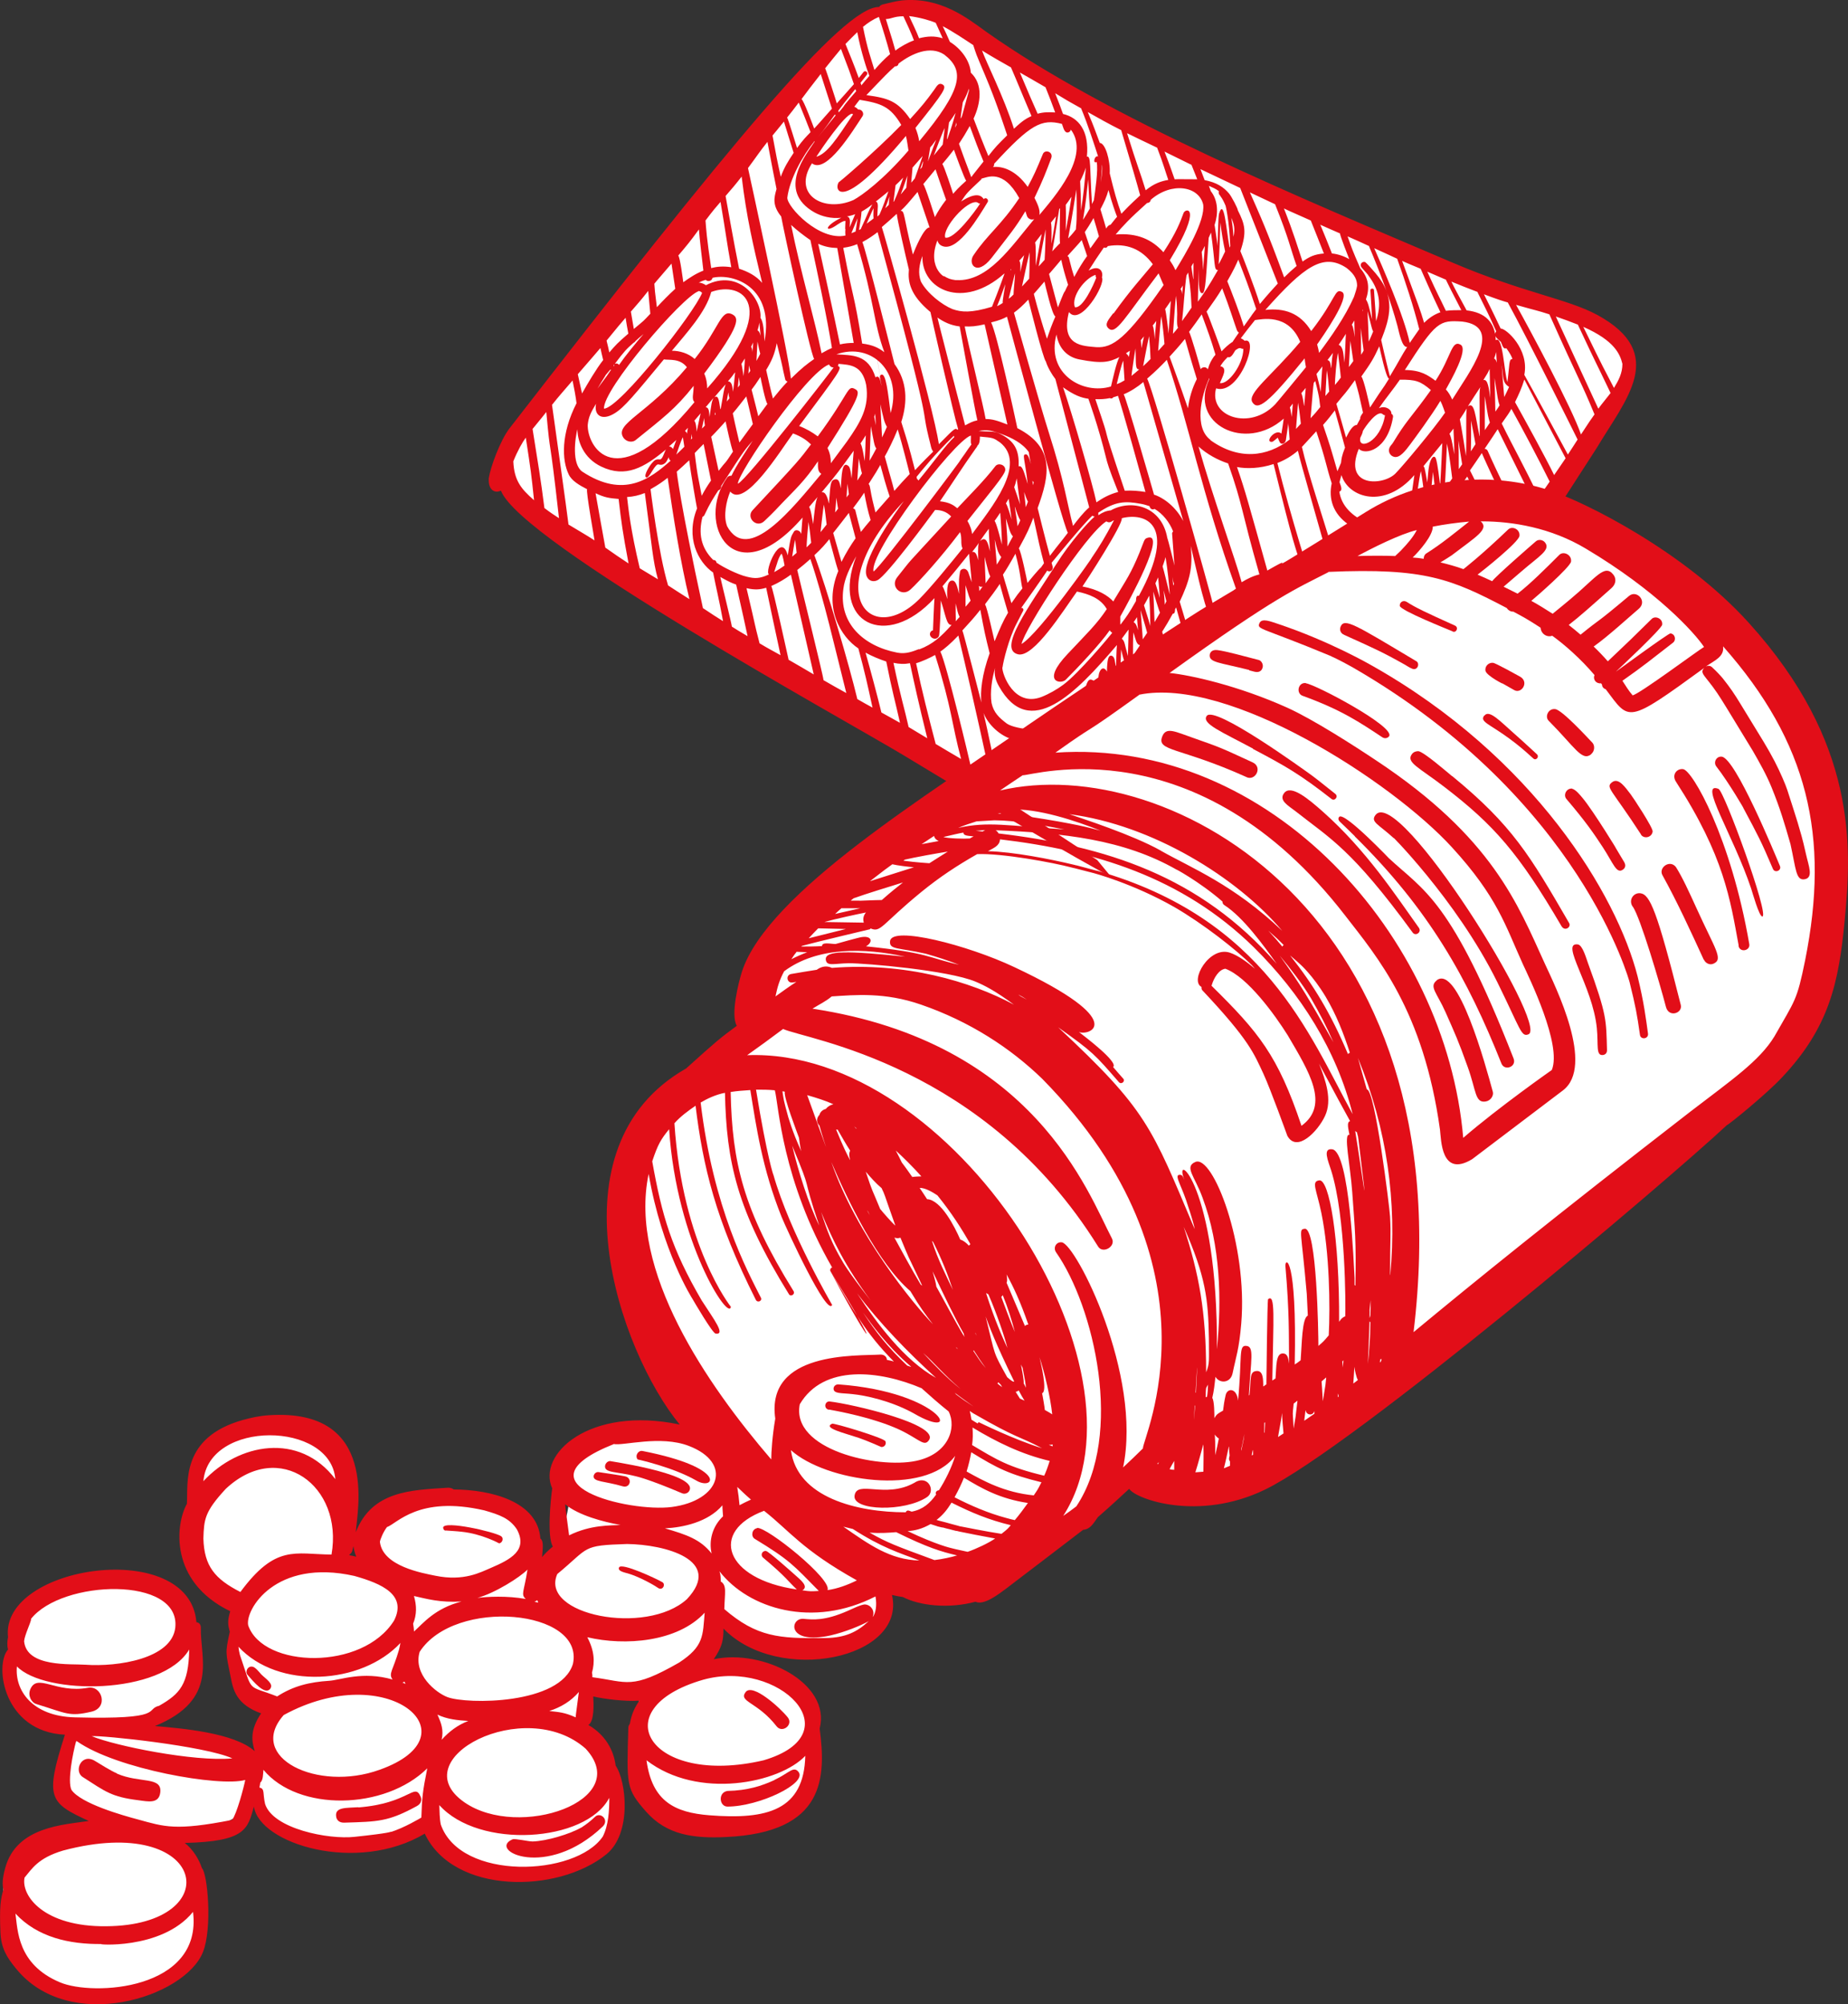
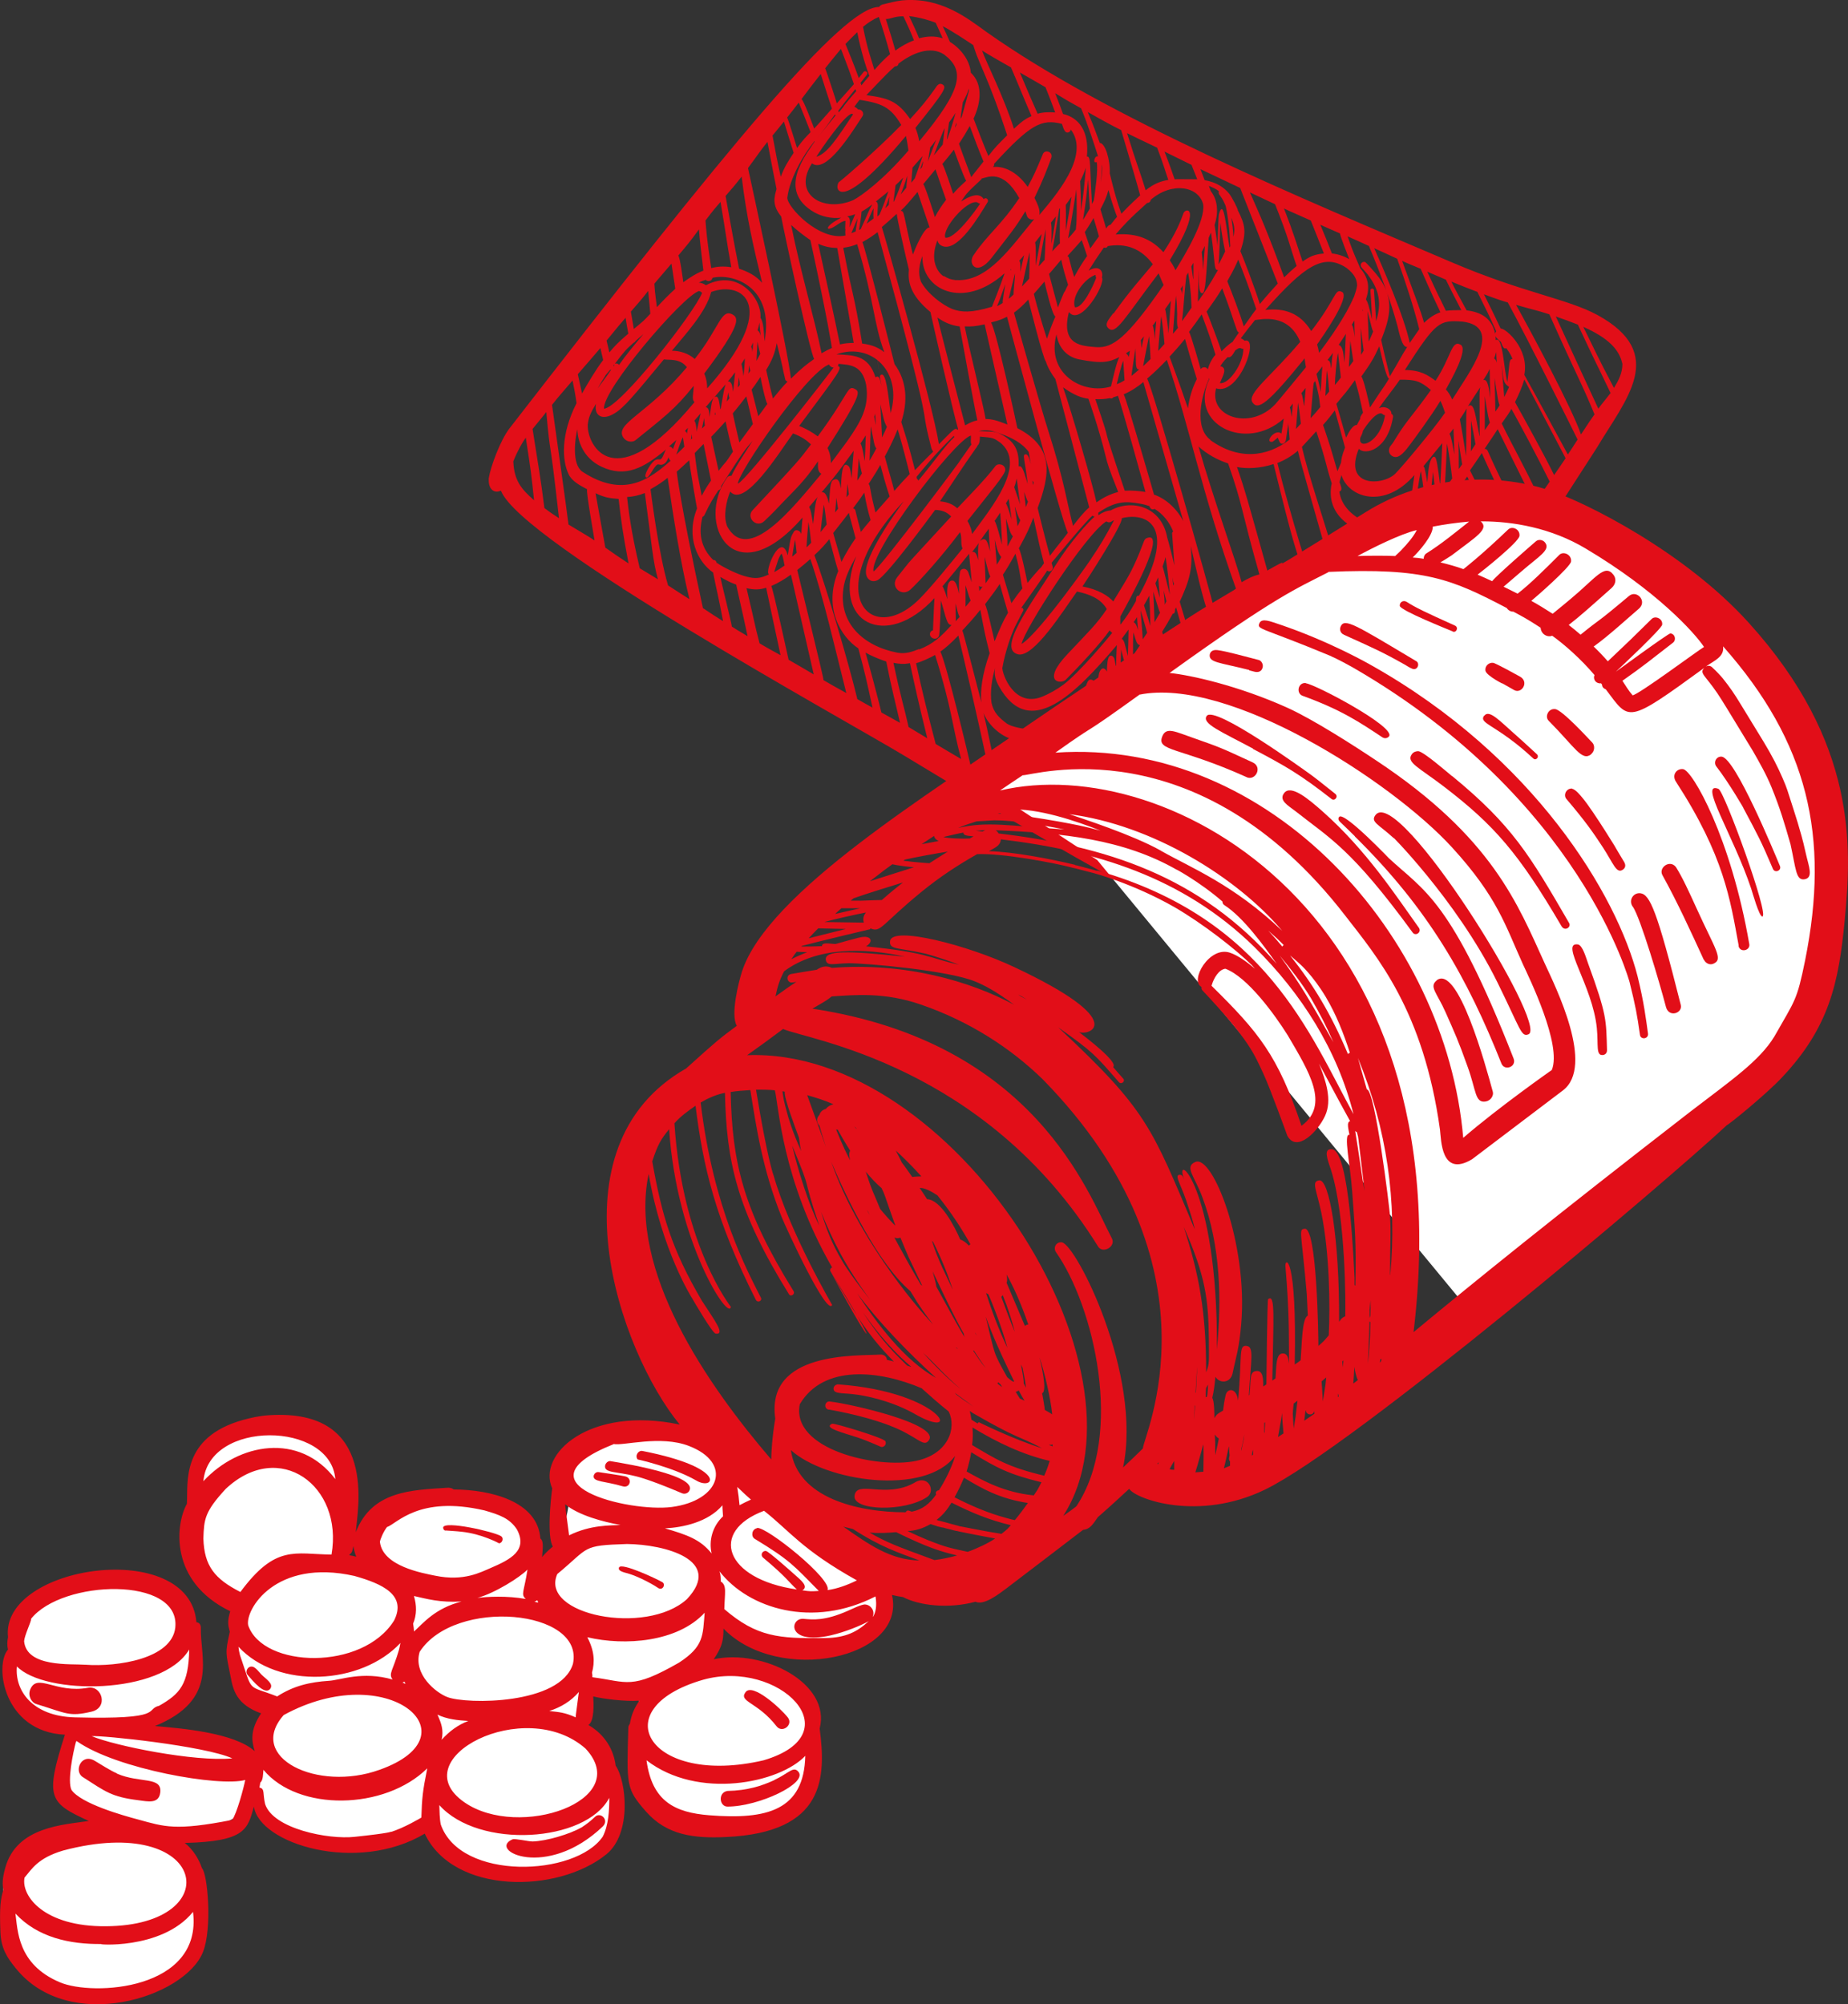
<svg xmlns="http://www.w3.org/2000/svg" id="Ebene_2" data-name="Ebene 2" viewBox="0 0 87.41 94.8">
  <rect x="0" y="0" width="87.41" height="94.8" fill="#333333" stroke="none" />
  <defs>
    <style>
      .cls-1 {
        fill: #e20e18;
      }

      .cls-2 {
        fill: #fff;
      }
    </style>
  </defs>
  <g id="Ebene_1-2" data-name="Ebene 1-2">
    <g id="Ebene_1-3" data-name="Ebene 1-3">
      <path class="cls-1" d="M3.59,93.4c-1.43-.06-2.08-.76-2.48-1.26-.08-.1-.24-.12-.34-.04-.34.27.66,1.21.99,1.47,1.51,1.16,3.08.91,2.97.17-.09-.58-.68-.37-1.14-.34" />
      <g>
        <path class="cls-2" d="M32.99,67.98c-1.18-.42-3.29-1.01-4.05-.51-.76.51-1.77.59-2.03,1.44-.25.84,0,1.35,0,2.03s-.51,2.11-.51,2.11c0,0-.17.84-.68.68-.51-.17-.14-.68-.93-1.52s-.34-1.01-2.11-1.35-5.23.59-5.32,1.52c-.08.93,0,1.37,0,1.37h-1.52s.68-.7.59-1.96c-.08-1.27-.25-3.77-1.6-4.14-1.35-.36-4.22-.17-4.81.76s-.76,2.03-.84,2.53c-.08.51-.25,2.32,0,2.81.25.48,1.35,1.41,1.6,1.58s.59.84.59.84c0,0-.34.76-.42,1.44s0,2.28.59,2.62,1.27.84,1.27.84c0,0-.42,2.53-.68,2.19-.25-.34-.93-.76-1.77-1.01s-3.21-.51-3.46-.51-.34-.51-.34-.51c0,0,1.27-.25,2.03-1.27.76-1.01.84-1.77.59-2.28s-.59-2.18-.93-2.4-2.53-1.08-4.73-.22-2.7,1.78-2.79,2.63c-.08.84-.51,2.11-.08,2.62.42.51,2.45,1.52,2.95,1.44.51-.08-.59,1.08-.68,1.85-.08.77.93,1.7.93,1.7l1.18.93s-2.62.51-2.95.84c-.34.34-1.92,1.52-1.92,2.28s.06,2.79.74,3.63c.68.84,3.88,2.01,5.57,1.1,1.69-.91,3.88-2.03,2.79-4.64-1.1-2.62-1.01-2.36-1.01-2.36l.42-.51s1.35-.08,1.94-.34.84-.51,1.18-.76.34-.17,1.18.59c.84.76,1.9.93,2.7.93s1.6.25,2.62-.08c1.01-.34,2.28-.76,2.28-.76,0,0,.42,1.1.84,1.44.42.34,3.04,1.27,4.81.76,1.77-.51,2.95-1.35,2.95-2.53s-.59-2.28-.68-2.7c-.08-.42-.84-1.6-.84-1.6l-.17-.65.42-1.38,2.36.59-.17,2.36c-.08,1.18.25,2.95.93,3.21s3.29.68,4.14.59,3.12-1.18,3.21-1.77.25-3.26.29-3.6c.08-.7-2.49-1.97-3.17-1.97s-2.45.08-2.45.08c0,0,.76-.93.76-1.6s.08-1.27.08-1.27c0,0,1.44,1.44,2.45,1.52,1.01.08,3.38.34,4.22-.25s1.18-1.01,1.18-1.27-.25-1.86-.25-1.86l-4.39-2.7-4.14-3.54.04-.03Z" />
-         <path class="cls-2" d="M68.86,12.94s-11.99-5.07-15.03-6.58c-3.04-1.52-7.81-4.78-8.98-5.57-1.16-.8-3.42-.68-5.36,1.35-1.94,2.03-14.69,18.57-15.03,18.57s-1.1,2.28.68,3.46c1.77,1.18,20.77,12.66,20.77,12.66,0,0-4.05,2.36-5.57,3.8s-4.22,3.8-4.47,5.74-.76,3.38-1.77,3.97c-1.01.59-3.12,2.28-3.46,2.79-.34.51-2.28,4.73-.59,8.1,1.69,3.37,10.38,13.42,12.75,13.76,2.36.34,3.8-.51,6.5-2.19,2.7-1.69,3.97-2.87,3.97-2.87,0,0,1.94.59,3.29.51,1.35-.08,12.32-8.02,12.92-8.53.59-.51,4.47-3.04,4.47-3.04l-.04-35.48,2.99-5.11v-1.97l-2.95-2.01-5.07-1.35h-.02Z" />
        <path class="cls-1" d="M25.84,19.49c.22,2.41.11.64.6,5.02-.27-.18-.36-.23-.69-.48-.17-1.37-.31-2.15-.56-3.74.31-.39.28-.33.64-.79M27.08,17.99c.07.33.15.76.19,1.08-.74,1.45-.7,2.69-.37,3.37.14.3.5.51.87.7-.06.1.34,2.3.35,2.42-.41-.27-.61-.37-1.23-.75-.03-.32-.78-5.66-.78-5.66.38-.48.46-.55.97-1.15M28.4,16.47c.04.19.09.38.13.56-.33.42-.74,1.12-1,1.58-.09-.41-.08-.38-.2-.91.73-.85.77-.88,1.07-1.24M29.59,15.03c.04.25.08.5.13.75-.51.44-.61.55-.9.89-.04-.19-.08-.37-.13-.56.59-.72.58-.71.9-1.08M30.66,13.76c.04.44.03.35.1,1.08-.38.4-.23.26-.78.72-.05-.27-.09-.55-.14-.82.42-.49.41-.46.82-.98M31.76,12.46c.06.4.12.8.18,1.2-.33.3-.6.58-.87.87-.1-.76-.1-.83-.12-1.11.1-.13.51-.59.81-.95M33.06,10.86c.02.35.17,1.6.21,1.94-.34.13-.66.34-.95.55-.02-.12-.15-1.19-.24-1.26.44-.52.55-.65.98-1.24M34.08,9.55c.26,1.52.28,1.82.51,3.09-.39-.06-.68-.03-.95.04-.22-1.44-.24-1.88-.27-2.25.36-.48.51-.65.71-.88M34.34,9.46c0,.05,0,.04,0,0h0M35.08,8.35c.23,1.93.55,3.28.97,5.03-.29-.34-.67-.53-1.09-.67-.22-1.06-.64-3.44-.64-3.44.28-.32.5-.58.77-.93M36.3,6.71c.16.86.42,2.2.43,2.23-.11.39-.22.76.22,1.3.1.57,1.37,6.46,1.56,6.74-.34.24-.57.41-1.1.93-.08-1.06-2.03-9.96-2.03-9.96.44-.59.53-.75.92-1.24M37.08,5.75c.12.38.31,1.02.46,1.48-.28.42-.44.68-.61,1.13-.18-.81-.21-.97-.39-1.95.05-.06.3-.36.54-.66M37.78,4.85c.21.51.36.88.56,1.4-.21.22-.34.34-.64.75-.02-.05-.43-1.41-.47-1.44.18-.23.33-.41.56-.72M38.82,3.5c.18.55.35,1.1.53,1.64-.49.55-.53.61-.84.94-.04-.1-.5-1.36-.6-1.39.29-.39.45-.6.91-1.19M39.78,2.32c.48,1.27.33.85.61,1.66-.28.32-.55.62-.81.91,0-.04-.52-1.62-.55-1.66.22-.27.52-.65.74-.91M40.55,1.53c.17.91.46,1.78.57,2.06-.13.15-.26.3-.38.45,0-.04-.02-.08-.04-.12.1-.13.2-.25.3-.38.09-.11-.07-.23-.15-.14-.08.1-.15.19-.23.29-.23-.64-.44-1.14-.63-1.61.18-.19.37-.37.55-.55M41.57.8c.19.58.37,1.17.53,1.76-.28.24-.49.46-.74.75-.18-.61-.32-.93-.54-2.04.23-.19.47-.35.75-.47M44.26,1.08c.11.24.22.49.33.73-.39-.12-.72-.1-1.12,0-.1-.28-.35-.79-.47-1.05.48.06.98.2,1.26.32M46.03,2.12c.18.54.07.27.56,1.43.57,1.34,1,2.71,1.05,2.85-.5.5-.52.51-.89.98-.22-.52-.52-1.29-.7-1.77.34-.73.46-1.62-.13-2.17-.05-.61-.5-1.16-.99-1.46-.11-.25-.22-.5-.34-.74.42.21,1.06.64,1.44.89M47.82,3.19c.33.76.49,1.18.97,2.3-.22.1-.41.2-.83.6-.48-1.51-1.32-3.16-1.51-3.7.45.28.91.54,1.37.8M49.45,4.12c.18.45.31.78.46,1.2-.28-.02-.56-.02-.83.06-.42-.95-.27-.61-.84-1.95.26.15.83.47,1.2.69M51.13,5.11c.32.76.65,1.79.81,2.29-.17-.07-.27.37-.07.26.09.34-.08,1.45-.13,1.81-.03.06-.06.12-.09.18-.11-1.79-.04-2.29-.24-2.24.12-1.23-.4-1.85-1.13-2.02-.1-.29-.15-.41-.37-.98.71.43.47.29,1.22.71M53.03,6.15c.55,1.85.72,2.43.9,3.09-.5.46-.69.66-.89.87-.22-.63-.31-.93-.55-1.91.03-.63-.21-1.43-.47-1.44-.44-1.19-.34-.89-.57-1.46.44.25,1.01.57,1.57.85M54.73,6.98c.31.81.38,1.1.53,1.53-.34.06-.66.16-1.07.49-.27-.89-.4-1.15-.88-2.7.44.22.64.31,1.41.68M56.35,7.78c.09.23.19.47.28.7-.5,0-.93-.01-1.07,0-.27-.78-.38-1.05-.48-1.31.42.21.84.41,1.26.62M58.66,8.89l1.78,4.52c-.22.24-.51.56-.85.97-.26-.83-.82-2.28-.92-2.5.31-.91.22-1.26-.12-1.93,0-.09-.29-.64-.41-.79-.26-.31-.59-.53-1.16-.64-.09-.24-.08-.21-.2-.52.63.3,1.26.6,1.9.9M60.31,9.66c.67,1.67.71,2.04,1.02,2.92-.18.15-.42.37-.59.54-.8-2.19-1.13-2.91-1.62-4.02.4.19.79.37,1.19.56M62,10.43s.62,1.55.62,1.56c-.45.04-.66.14-1.01.38-.54-1.68-.74-2.14-.88-2.51.43.2-.1-.04,1.27.57M63.38,11.04c0,.1.39,1.1.44,1.22-.19-.12-.54-.25-.82-.27-.18-.46-.36-.91-.55-1.36.24.11.61.27.93.41M64.76,11.66c.49,1.16,1.02,2.56,1.34,3.76.09.36.22,1.03.46.99-.25.38-.4.7-.82,1.39,0,0-.22-.86-.41-1.72.41-1.05.71-2.01-.27-3.16-.04-.05-.44-.51-.5-.53-.15-.03-.27.13-.15.27.12.13.41.47.29.34.56.72.65,1.39.39,2.19-.02-.27-.06-.94-.1-1.46,0-.11-.17-.1-.17,0,.02.29.07,1.09.08,1.38-.19-.76-.18-.75-.29-.95.18-.53.14-1-.27-1.47-.4-.92-.39-.92-.6-1.51.34.15.68.3,1.02.46M66.09,12.25c.39,1.09.77,2.24,1.04,3.32-.08.11-.39.56-.45.65-.26-1.26-1.32-3.67-1.68-4.48.14.06.96.44,1.09.5M67.2,12.72c.56,1.28.8,1.77.8,1.77,0,0,.13.27.13.28-.31.11-.55.28-.77.5-.18-.61-.25-.78-1.04-2.93.27.12.29.13.87.37M67.75,13.36h0M67.8,14.06h0ZM68.38,13.21c.2.4.27.56.74,1.46-.19,0-.5,0-.73.03-.4-.84-.28-.54-.88-1.85.44.19.48.21.86.37M69.89,13.83c.37.74.58,1.16.88,1.84-.15.22.04.33.22.5.07.15.11.37.26.3.2.28.25.4.29.51-.18,0-.13.25-.24,1.09-.16-.46-.21-2.23-.55-1.98-.03-.84-.49-1.31-1.38-1.41-.4-.73-.58-1.07-.72-1.36.41.17.82.33,1.24.49M71.32,14.31c.95,1.73,3.3,6.48,3.3,6.48-.15.24-.31.48-.46.71-.04-.08-1.8-3.32-2.06-3.77.24-1.21-.86-2.2-1.12-2.19-.39-.83-.55-1.14-.79-1.62.67.25.89.32,1.14.39M73.29,14.88c1.47,3.29,1.45,3.08,2.13,4.72-.17.24-.25.35-.64.95-.42-1.24-2.37-4.87-3.07-6.13,1.05.3.93.24,1.58.45M74.63,15.35c1.02,2.18.72,1.5,1.55,3.24-.26.34-.35.43-.58.74,0,0-1.49-3.22-2.01-4.36.27.09.76.27,1.03.38M76.74,17.21c0,.44-.18.78-.4,1.14-.51-.99-.42-.77-1.45-2.89,1.5.66,1.74,1.31,1.85,1.75M68.57,29.77c-.24-.76-1.44-3.62-1.81-4.48.33-.16.6-.36.87-.61.46,1.22,1.53,3.75,1.67,3.99-.24.37-.35.54-.72,1.1M66.66,32.74c0-.07-2.61-7.7-2.64-7.76.36.22.85.4,1.19.49.81,1.88,2.03,5.18,2.3,5.93q-.5.79-.85,1.34M65.32,34.79c-1.22-6.21-3.17-11.18-3.74-13.65.09-.09.59-.65.68-.74.48,1.44.47,1.67.73,2.46-.16.74.07,1.44.78,1.94,2.61,7.4,2.43,8.29,2.82,8.05-.47.73-.85,1.27-1.27,1.93M63.97,37.08c-.08-.84-1.04-4.32-1.14-4.65.99-1.78,1-3.98-.76-4.8,0,0-1.04-3.25-1.65-5.73.36-.14.66-.32.97-.58.24,1.1,3.3,11.29,3.68,13.87-.67,1.08-.6,1.03-1.09,1.89M62.69,39.23s-.56-2.61-.86-4.21h0v-.03s-.11-.61-.12-.67c.32-.55.54-.92.92-1.52.11.36.9,3.63.9,3.64.07.4.11.94.17,1.15-.55.98-.53.94-1,1.63M61.7,40.64c-.03-.22-.63-3.78-.86-4.91.25-.38.47-.73.7-1.12.59,3.48.68,3.58.93,4.96-.37.56-.46.69-.77,1.07M60.46,41.91c-.49-3.03-.56-3.77-.66-4.77.28-.34.55-.7.81-1.07.19.97.79,4.74.84,4.85-.27.3-.66.75-.99.99M59.13,42.53c-.02-.47-.19-1.26-.63-4.12.41-.26.74-.62,1.05-.98.13,1.33.17,1.55.63,4.66-.14.09-.43.21-.51.36-.13.09-.25.08-.54.08M57.58,42.33l-.74-3.26c.48-.1.98-.27,1.42-.52.18,1.19.44,2.8.52,3.97-.56-.03-.81-.11-1.2-.19M55.85,41.75c-.34-1.59-.21-.98-.58-2.75.35.13.94.18,1.42.1-.05.07.55,3.06.57,3.16-.4-.11-.56-.18-1.4-.51M54.23,41.05c.23-.08.05-.5-.16-1.65.02.12-.08-.51-.27-1.28.27.25.74.58,1.25.78.03.15.54,2.76.51,2.63v.02s0,.06.02.08c-.62-.23-.68-.25-1.34-.59M52.57,40.07c-.13-.98-.71-4.1-1.08-5.62.39-.28.73-.61,1.03-.99.29,1.39.24,1.13.39,1.89,0,0,.4,2.5,1.15,5.6-.77-.39-.63-.31-1.49-.88M51.08,39.22c-.25-.93-.51-1.69-1-4.13.39-.08.86-.3,1.22-.51.44,1.98.81,4.62.88,5.25-.36-.21-.73-.41-1.1-.6M48.98,38.05c-.3-1.25-.42-1.66-.73-3.03.73.08,1.13.13,1.47.12.44,2.25.67,3.04.89,3.84-.5-.27-1.12-.62-1.62-.92M47.22,36.99c-.06-.28-.54-2.62-.7-3.27.21.56.81,1.1,1.37,1.25.45,1.99.41,1.73.67,2.83-.73-.45-.78-.48-1.33-.81M45.9,36.17c-.06-.28-1.12-4.73-1.42-5.35.2-.14.48-.37.85-.76.81,3.39,1.51,6.69,1.51,6.69-.52-.32-.46-.28-.94-.58M44.26,35.2c-.34-1.3-.65-2.51-.93-3.83.26-.07.69-.27.9-.39.81,2.59.78,3.24,1.23,4.92-.49-.29-.79-.46-1.2-.71M41.69,33.7c-.19-.79-.53-2.05-.75-2.83.31.17.65.31.98.42.29,1.46.43,1.91.65,2.9-.35-.2-.52-.29-.88-.49M40.55,33.06c-.37-1.55-1.45-5.26-2.03-6.8.37-.34.52-.53.71-.76.23.84.28,1.07.42,1.51-.72,1.74.12,3.11.95,3.66.31,1.15.42,1.65.67,2.8-.3-.16-.41-.23-.73-.41M38.95,32.16c.02-.08-1.23-5.12-1.24-5.2.23-.18.42-.34.62-.52.63,1.84,1.19,4.33,1.7,6.34-.56-.31-.58-.32-1.08-.61M37.3,31.2c-.02-.08-.75-3.43-.82-3.48.34-.15.64-.33.93-.54l1.08,4.72c-.42-.25-.73-.43-1.2-.7M35.93,30.44c-.3-1.16-.11-.47-.62-2.62.39.09.64.07.93-.02,0,.03.67,3.15.68,3.19-.5-.28-.54-.29-.99-.56M34.62,29.65c-.05-.31-.44-1.86-.55-2.36.43.24.53.28.75.36.24,1.04.52,2.34.54,2.44-.54-.32-.44-.26-.74-.45M33.25,28.77c-1.1-5.06-1.24-6.46-1.24-6.46.18-.16.39-.35.59-.54.06.54.34,2.14.37,2.28-.55,1.37.04,2.53.76,3.03.16.82.26,1.16.47,2.3-.38-.24-.48-.3-.94-.61M30.26,26.88c-.44-1.85-.54-2.85-.6-3.37.31-.02.56-.08.84-.19.35,2.59.37,3.17.62,4.08-.91-.55-.56-.34-.86-.52M27.31,20.2c-.02.66.29,1.47,1.13,1.87,1.15.55,2.03.05,3.06-.81-.08.12-.16.48-.29.47-.18-.02-.25.03-.37.17-.1.11-.42.6-.28.68.14.07.35-.51.54-.61.07-.02.14.05.27-.01.14-.06.19-.19.26-.34,0,.07.03.13.09.17-.96.85-2.21,1.82-4.19.51-.48-.36-.35-1.51-.2-2.09M28.64,17.75s.19-.22.22-.26c.02,0,.04,0,.05-.01-.17.25-.16.25-.65.9.12-.21.25-.41.38-.62M29.05,17.25v.04s-.02.03-.03.04v-.04s.02-.03.03-.05M36.56,18.85c-.12-.45-.22-.9-.32-1.35.27-.45.4-.75.5-1.27.36,1.42.23,1.02.4,1.71,0,.05.06.09.11.11-.27.28-.43.48-.69.8M38.33,11.35c.83,3.81,1.02,5.11,1.02,5.11-.14.06-.23.1-.49.25-.3-1.51-1-3.88-1.44-6.07.27.25.62.52.9.71M38.53,6.67s0,.02,0,.03c-.36.56-1.84,2.31,0,3.35.35.19.78.3,1.26.25-.8.39-.78.71-.28.39.09-.06.37-.26.48-.24,0,.16-.03.49,0,.37-.02.22,0,.24,0,.32-1.24.27-2.76-1.35-2.75-1.79.11-.88.72-1.98,1.29-2.68M39.48,5.42s.03.02.05.03c-.02.02-.81,1.01-.85,1.05h0c.4-.49.54-.71.8-1.07M45.44,5.63c0-.14.02-.24.1-.79.14-.26.21-.41.29-.65,0,.03,0,.07,0,.1-.38,1.38-.31,1.19-.4,1.34M45.94,8.38c-.24-.67-.21-.54-.58-1.58.18-.27.35-.55.51-.84.23.62.41,1.11.65,1.68-.53.66-.58.74-.58.74M50.68,9.32c-.08.5-.13.87-.27,1.6,0-.2.02-.71,0-1.23.09-.12.18-.24.26-.37M50.52,11.29c.23-1.24.29-1.71.39-2.33h0c.03.73.02,1.45,0,1.65,0,0-.02.15-.02.24-.19.25-.26.31-.38.44M51.23,10.38c.14-.86.17-1.24.24-1.89.03.63.06,1.15.08,1.37-.12.21-.16.28-.31.52M52.06,8.62c.03-.23.07-.61.06-.84.05.2-.02.64-.06.84M57.72,9.27c.11.14.18.3.25.46,0,0,.17.65.22,1.9,0,.03-.02.06-.03.08-.16-.85-.26-2.39-.5-1.6-.04.12-.06,1.4-.07,1.53,0-.08-.08-.58-.14-1,.18-.54.17-1.16-.18-1.6-.03-.08-.06-.17-.09-.25.16.07.33.14.47.25-.02.09,0,.16.07.22M58.34,11.2c-.02-.4-.05-.59-.1-.9.13.29.19.54.1.9M59.18,14.95c-.26.36-.15.21-.35.49-.15-.53-.57-1.62-.78-2.14.31-.54.42-.79.52-1.02.31.81.46,1.17.85,2.34,0,.01-.24.31-.24.33M64.47,14.65v.1c0-.06,0-.02-.02-.07,0,0,0-.02.01-.02M64.5,16.58c-.07.13-.02.04-.12.2,0-.4-.01-.98-.02-1.27.02.15.08.63.14,1.07M64.74,16.14c-.03-1.03-.05-1.15-.06-1.42.23.85.19.79.27.96-.06.15-.13.31-.2.46M64.8,19.27c-.03-.14-.3-1.38-.41-1.46.44-.62.58-.84.85-1.43.03.13.32,1.51.46,1.53-.38.62-.13.18-.89,1.35M66.22,17.96c.74-.01.97.07,1.46.49-.82,1.15-1.1,1.39-1.58,2.15-.23.37-.21.35-.32.48-.17.22-.06.48.17.53.26.06.52-.28.76-.6.17-.23.98-1.32,1.42-2.05.1.19.22.56.22.56-.49.72-2.01,2.54-2.35,2.88-.58.58-2.48.67-1.73-1.17.3.31,1.36.08,1.62-1.51.01-.06-.02-.12-.08-.15.03-.19-.29-.41-.59-.26.3-.44.67-.88,1-1.36M69.98,20.62c-.2-.93-.23-1.65-.55-1.4.22-.35.36-.56.59-.91-.06.22-.03.36-.03,2.32M70.47,27.02c-.8-1.9-.2-.61-1.65-3.68.19-.26.39-.53.58-.8.82,1.69,1.31,2.95,1.64,3.63-.19.28-.38.56-.57.84M66.82,24.71c.12-.68.32-2.26.39-2.42.26,1.51.27,3.22.57.03.07.57.13,1.14.17,1.32-.31.41-.69.81-1.13,1.07M68.22,20.95s-.05,1.22-.1,2.01c-.03-.23-.12-1.03-.2-1.26-.06-.2-.3-.14-.37.69h0c-.01.14-.03.29-.04.43-.02-.12-.11-.65-.1-.52,0-.01,0-.03,0-.02-.02-.1-.02-.16-.08-.23.18-.22.65-.8.89-1.09M68.75,20.26c0,.26.03.46.04,1.23-.03-.15-.14-.85-.23-.97.06-.08.13-.17.19-.25M70.23,20.36c0-1.68,0-1.62,0-1.62.17,1.07.16.96.24,1.25-.08.12-.16.25-.25.37M69,22.19c0-.85,0-.74-.02-1.36.08.51.12.78.18,1.13-.05.08-.11.15-.16.23M68.1,22.98h0M68.33,23.14c.05-.65.11-2.16.11-2.16.14.65.21,1.37.25,1.65-.11.16-.28.4-.36.51M69.79,21.01c-.07.11-.15.23-.22.34.02-.71.01-.86.01-1.46.07.34.18.94.21,1.12M69.38,19.3c-.06.29,0,1.35-.04,2.27-.04-.27-.15-1-.29-1.74.12-.17.23-.35.34-.53M63.14,19.42c.18.64.2.72.48,1.75-.16.4-.17.54-.19.72-.06.13-.11.27-.17.4-.32-1.11-.33-1.16-.68-2.19.24-.27.37-.44.56-.69M61.99,19.78c.1-1.19.12-1.48.15-1.67.02-.03.05-.06.07-.09.24.91.19.96.24,1.23-.16.2-.23.29-.46.53M57.26,20.81c-.78-.57-.46-2.05-.06-2.93v.05c-1.01,2.12,1.71,3.49,3.52,1.87-.03.21-.07.5-.11.71-.28-.26-.81.41-.45.39.06,0,.22-.16.28-.2,0,0,.05.14.1.23.08.12.24.05.28-.1,0-.01.11-.75.11-.76,0-.03,0-.06,0-.08.02.18.04.36.07.8-1.06.83-2.42.99-3.76.02M60.01,27.22c-.97-3.47-1.1-3.97-1.5-5.13.46.09,1.09.07,1.73-.14.98,3.97.95,3.7,1.53,5.5-.6-.23-1.13-.37-1.76-.23M62.56,30.13h0M62.4,32.04c-.06-.49-.34-2.65-.34-3.15.36,1.1.31,1.03.5,1.56.05.15.23.05.17-.31,0-.05-.24-1.17-.26-1.24-.02-.1-.19-.07-.16.05.04.18.08.36.11.54-.1-.32-.12-.38-.21-.66-.04-.14-.06-.31-.21-.34-.25-.06-.08,1.06.09,2.54-.02-.1-.21-.76-.31-1.07.19-.77.14-1.54-.45-2.08.88.35,1.09.49,1.38,1.02.45,1.01.21,2.14-.31,3.13M61.91,32.85c-.11-1.43-.21-2.1-.26-2.47,0-.02.02-.04.02-.06.23.79.54,2.05.54,2.05-.04.06-.21.34-.3.48M60.85,34.61c.03-.16-.05-1.39-.06-1.55.12.42.19.83.38.82.12,0,.14-.14.15-.26.02-.26-.13-1.79-.17-2.19.03.1.48,1.71.54,1.77-.39.64-.28.5-.84,1.4M60.02,35.85c.03-.78.02-2.34.03-2.6.14.53.36,1.66.63,1.62-.19.29-.44.68-.66.98M53.8,31.78c.1.5.19.99.29,1.48-.34.61-.7,1.4-.84,2.08-.14-.69-.27-1.23-.48-2.19.36-.47.64-.83,1.03-1.38M52.16,32.99c0-.13.06-.74.07-.86.04.15.07.47.23.48-.24.31-.13.17-.3.39M52.19,32.53h0s0-.02,0,0M47.04,30.32c-.03-.11-.36-1.64-.44-1.71,0-.04,0-.02,0-.04.27-.35.54-.72.69-.95.11.4.25.9.39,1.36-.24.4-.38.74-.63,1.34M46.37,28.85c.18.98.24,1.25.44,2.05-.37,1.02-.45,1.83-.39,2.33-.02-.07-.86-3.36-.9-3.41.38-.42.52-.56.85-.98M45.2,29.4c.02-.17,0-.06,0-.86.09.35.09.44.19.64-.07.07-.13.15-.2.22M38.81,25.17c.04-.33.12-1.1.16-1.3.07.33.09.66.13.94-.1.12-.19.25-.3.37M38.15,25.88c0-.16.08-1.13.09-1.19.09.54.09.71.13.98-.08.09-.12.12-.21.21M36.61,27.09c.05-.17.11-.33.16-.49-.03.07.07-.2.02-.07.03-.08.11-.29.18-.34.06.1.12.45.14.56-.2.14-.29.2-.52.33M31.99,21.5c.06-.16.22-.67.31-.82.02.14.05.33.07.45-.15.15-.2.2-.38.37M31.99,20.81l-.16.43c-.03-.07-.12-.13-.19-.12.13-.12.17-.14.35-.31M33.13,13.77h-.02.02M33.45,18.38c0-.21-.03-.46-.14-.71,1.79-2.37,1.62-2.64,1.33-2.8-.54-.28-.61.64-1.78,2.11-.3-.27-.71-.39-1.08-.39.65-.79,1.61-1.82,1.86-2.78,1.49-.55,3.29.65-.19,4.56M35.23,16.97c0,.18-.04.65-.06.82-.02-.13-.07-.46-.1-.58.05-.08.1-.16.15-.24M35.83,15.63c.04-.12.07-.25.09-.37,0,.06.05.57.06.63-.02-.08-.07-.24-.15-.26M35.78,17.06c.02-.43.05-.9.05-.9.03.13.09.45.13.57-.02.05-.08.16-.18.34M35.87,19.7c-.07-.3-.16-.64-.32-1.27.11-.14.23-.31.42-.6.02.11.24,1.21.33,1.27-.04.05-.42.58-.44.6M33.2,20.27c.07-.34.07-.33.11-.5,0,.16.02.24.03.36-.05.05-.09.1-.14.14M32.72,20.53c.02.19,0,.12.02.2l-.06.06c.02-.13.02-.14.04-.26M32.54,20.22c-.02.1,0,0-.05.3,0-.06-.05-.1-.09-.14.05-.05.1-.1.15-.16M33.14,19.55s0-.01-.19.87c0-.1-.03-.45-.11-.52.1-.12.2-.23.3-.35M33.56,19.73c-.02-.19,0-.45-.18-.47.19-.23.24-.28.36-.43-.1.26-.06.14-.18.89M34.09,19.33s-.02.02-.02.03c-.05-.28-.06-.72-.28-.57.25-.29.21-.25.53-.61-.11.36-.07.28-.23,1.15M35.46,16.77h0s0-.01,0,0M35.4,17.67s.02-.27.03-.39c.02.11.03.15.06.26-.03.04-.06.09-.09.13M34.45,18.56c.02.14.02.16.05.28-.04.05-.08.1-.12.15,0-.09.06-.35.07-.43M33.81,19.63s0-.09.02-.14c0,.02,0,.08.02.1,0,.01-.02.03-.04.04M35.62,16.2c0,.13-.02.32-.03.46,0-.09-.02-.18-.06-.26.05-.11.06-.14.09-.2M34.95,17.84c.02.16.04.25.04.37-.03.04-.06.08-.09.12.03-.31.02-.23.05-.49M34.77,17.62c-.03.36-.07.71-.1.91-.03-.21-.03-.49-.24-.49.17-.2.19-.23.33-.42M33.99,22.27c-.15-.7-.24-1.09-.35-1.61.23-.23.48-.51.68-.73.06.29.25,1.17.35,1.43-.45.69-.27.37-.68.91M34.97,20.92c-.13-.58-.12-.48-.31-1.37.25-.29.4-.5.64-.8.13.55.31,1.31.31,1.31-.1.14-.55.75-.63.86M39.6,11.72l.78,4.5c-.21,0-.44.02-.65.07-.24-1.19-.98-4.55-1.03-4.76.33.15.6.19.9.2M40.54,11.54c.84,2.82.78,3.75,1.29,5.12-.27-.21-.56-.35-1.05-.41-.41-2.53-.42-2.03-.87-4.41,0,.03-.02-.09-.02-.12.27-.04.43-.08.65-.17M40.57,10.29c-.03.22-.07.43-.1.66-.07.03-.12.05-.2.08.31-.75.15-.37.31-.74M40.18,10.87h0s0,.03,0,0M40.45,10.13l-.26.62c0-.21.07-.47-.13-.51.14-.03.27-.06.39-.11M43.27,8.44c-.06.08-.11.13-.17.2.09-.96.05-.6.06-.71.2-.23.27-.31.48-.55q-.2.59-.37,1.06M43.89,7.64l.11-.67c.09-.1.07-.07.28-.36-.09.24-.07.17-.39,1.03M44.59,6.84l-.42.51c.03-.08.46-1.22.51-1.29,0,.09-.08.69-.09.78M45.2,5.34c-.07.25-.14.53-.38,1.21,0,.01-.02.02-.03.04,0-.11.07-.55.1-.8.12-.16.21-.29.31-.45M45.17,6.02c.02-.08.05-.15.07-.23v.12s-.04.07-.06.11M45.08,9.16c-.03-.1-.43-1.34-.51-1.4.19-.22.37-.45.55-.68.04.12.49,1.36.58,1.47-.37.33-.49.47-.62.62M49.27,11.08c-.13.62-.11.63-.28,1.49,0-.14.02-.96-.03-1.1.1-.13.2-.26.31-.4M49.95,10.23c-.05.3-.15.97-.22,1.3,0-.22.03-.79-.02-1,.08-.1.16-.2.24-.3M51.16,11.34c.15.43.26.77.26.77-.21.29-.39.58-.61.99-.07-.21-.14-.45-.25-.9,0-.04-.04-.07-.07-.09.33-.37.48-.52.68-.76M55.95,13.49c0,.09-.03.35-.04.44,0-.09-.02-.19-.07-.26.04-.06.08-.11.11-.17M56.99,11.65c-.04.5-.03.44-.09,1.13-.02-.44,0-.29-.06-.86.05-.09.09-.18.14-.27M57.61,12.77c-.45.79-.6,1-.95,1.5.02-.91,0,.09.03-1.54.02.43-.03,1.16.18,1.14.16,0,.18-.87.3-2.62.04-.08.07-.17.11-.25.21,1.49.13,1.78.32,1.77M58.28,16.18c-.19.13-.34.27-.5.44-.04-.13-.65-1.79-.71-1.88.33-.47.5-.7.74-1.1.4,1.05.52,1.49.7,1.99.02.04.05.08.09.1-.15.21-.23.34-.32.47M58.07,16.89c.16.06.26-.16.36-.32.09-.06.18-.14.28-.09.03.02.07.02.1.02,0,.73-.71,1.7-1.11,1.62.14-.34.38-.72.02-.8.09-.13.11-.19.35-.43M61.2,28.96c-.08.25.22.47-.32,1.54-.07.05-.09.1-.09.18-.36.68-.5.87-1.16,1.92-.1-.28-.18-.41-.27-.52,1.61-2.56,1.84-2.78,1.41-3.01-.41-.22-.5.24-1.25,1.35-.19.28-.6.88-.78,1.12-.2-.11-.42-.17-.64-.23.13-.22,1.69-2.77,1.62-3.01.13-.14,0-.39-.18-.46.14-.05.18-.05.25-.06.06.2.27.17.31.03.36.09,1.03.6,1.1,1.14M61.45,30.77c.04.27.09.68.17,1.57-.07-.25-.12-.47-.36-1.21.07-.13.11-.19.19-.37M60.43,32.49c.02.27.05.55.08,1.43-.05-.16-.25-.91-.31-1.06.09-.15.14-.22.23-.37M57.15,30.07c-.31.47-1.88,3.14-1.98,3.32-.67,1.23-.1,2.9,2.63-1.62.28.07.38.09.59.22-1.69,2.37-1.85,2.32-2.35,3.16-.26.43.38.89.71.51,1.32-1.51,1.57-1.95,2.18-2.94.09.2.14.36.36.37-.06.09-.11.18-.17.27-.15,0-.15.12-.17.27-.17.27-.34.53-.52.79-.11-.07-.32,0-.39.23-.03.11-.04.23-.04.34-.83,1.04-1.64,2.18-3.17,1.68-.68-.28-.75-.95-.6-1.67.26-1.26,1.8-3.55,2.9-4.94M54.84,30.19c.13.49.24.89.31,1.31-.35.53-.52.78-.91,1.42-.09-.42-.23-1.15-.29-1.42.29-.42.6-.87.88-1.3M53.59,31.01c0-.42,0-.84.02-1.1.12.37.14.57.31.61-.11.16-.22.33-.33.49M52.99,31.84c0-.12.04-1.11.04-1.12.12.49.11.49.25.73-.1.13-.19.26-.29.39M53.38,29.79c0,.06-.02,1.11-.03,1.24-.16-.55-.14-.7-.29-.82.17-.23.24-.32.31-.42M52.99,29.53c0-.18,0-.27,0-.37.44-.78,2.21-4.02,1.28-3.72-.16.05-.14.13-.38.72-.4.97-.61,1.25-1.09,2.05-.05.08-.1.16-.14.24-.24-.27-.71-.57-1.46-.71.19-.27,1.93-2.96,1.86-3.23,1.07-.27,2.69.21.81,3.67-.13-.03-.13.11-.14.25-.34.6-.44.73-.72,1.1M46.62,27.59s-.05-1.23-.05-1.25c.19.73.17.71.27.93-.07.11-.15.21-.22.32M42.82,23.61c-.48.64-1.93,2.69-1.86,3.49.02.3.27.48.55.34.45-.23,2.44-2.94,2.72-3.32.29,0,.56.09.76.31-2.49,2.71-1.69,1.8-2.55,2.87-.36.45.21.97.63.58.43-.4,1.42-1.49,2.34-2.71.04.12.05.13.06.39,0,.12,0,.28.06.38-.49.61-1.49,1.84-2.04,2.39-2.35,2.35-4.8-.37-.66-4.71M40.88,23.31c.08.44.17.87.3,1.29-.22.26-.27.32-.46.56-.09-.34-.18-.67-.26-1.01,0-.05-.06-.09-.11-.11.29-.38.42-.57.53-.74M40.04,23.54c.04-.58.02-.32.04-.66.04.26.05.33.07.5-.04.05-.08.11-.12.16M39.5,24.24c.02-.16.05-.56.06-.7,0,.02.07.5.08.52-.05.06-.09.12-.14.18M41.51,10.98c2.91,10.67,1.88,7.61,2.51,10.08.02.1.05.22.12.3-.6.59-.66.67-.86.88-.3-1.17-.35-1.33-.65-2.28.31-.96.28-1.92-.32-2.74,0,0-1.37-5.46-1.52-5.77.3-.16.51-.31.72-.47M40.72,10.83c-.08.05.02-.01-.09.05.04-.22.11-.66.12-.87.18-.1.34-.21.51-.34-.17.28-.2.42-.54,1.15M41.85,9.53s-.13.35-.25.62c-.03.03-.07.06-.1.09,0-.41.08-.64-.07-.71.17-.14.42-.33.59-.48-.04.12-.13.38-.17.47M42.29,9.52s-.02.02-.03.03c.02-.13.09-.7.1-.79.12-.11.24-.23.36-.36-.14.41-.24.71-.43,1.12M42.61,9.18c.13-.33.19-.53.31-.87-.04.43-.04.39-.05.57-.09.11-.16.19-.26.31M47.82,12.78s0-.01-.02-.02c0-.01.02-.02.03-.03,0,.02,0,.04,0,.05M48.26,12.88c0-.11.03-.47-.05-.55.19-.21.06-.06.23-.26-.13.55-.15.68-.18.8M48.34,13.55c.25-1.18.3-1.37.36-1.62,0,.26,0,.78-.02,1.25-.11.12-.22.25-.34.37M52.55,18.28c-1.34.41-3.08-.61-2.58-2.46.11.67.52,1.07,1.08,1.18,1.11.22,1.43.12,1.9-.11-.14.21-.34,1.15-.4,1.39M53.44,16.59c-.02.14,0,.07-.05.3-.03-.09-.06-.11-.13-.18.06-.04.12-.08.18-.12M53.99,16.47c0-.11-.02-.29-.03-.38.05-.06.1-.12.15-.18-.05.21-.07.33-.12.56M54.69,15.19c-.04.4-.04.47-.07.87,0-.09-.04-.58-.1-.66.06-.07.11-.14.17-.22M55.38,14.23s-.08,1.14-.11,1.55c0-.11-.12-1.06-.16-1.16.2-.28.12-.17.27-.39M55.72,15.5c-.07.1-.12.15-.24.29.09-1.15.11-1.59.15-1.8.02.37.03.12.05.87,0,.11-.03.56.04.63M56.19,19.31c-.47-1.36-.62-1.75-.87-2.44.22-.24.43-.47.73-.84.41,1.46.48,1.61.56,1.9-.22.43-.36.9-.42,1.39M58.26,28.04c-.2.03-.69.64-.82.8-.12-.57-2.9-10.45-3.18-10.93.44-.38.67-.62.93-.89,1.04,3.04,1.63,6.23,3.27,10.82-.1.09-.08.07-.2.2M59.35,28.2h-.03.03M56.32,30.22c-.02-.11-.48-1.62-.52-1.76.45-.97.64-1.58.52-2.64.1.36.65,3,.9,3.28-.54.64-.5.62-.9,1.12M53.78,29.19c0,.1.02.24.05.62-.05-.14-.08-.32-.21-.38.06-.08.11-.16.16-.24M54.36,28.19c.02.3.04.7.05,1.42,0-.01-.15-.52-.3-.98.11-.19.16-.29.24-.44M52.54,24.14c-.21.02-.38.09-.59.23,0-.05,0-.08,0-.12.8-.54,1.26-.56,2.01-.42.12.02.3.07.41.11.04.16.16.18.24.13.39.23.71.63.88,1.07-.03.02-.05.06-.05.09.06.76.09,1.26.11,1.52,0-.03-.32-1.3-.34-1.32-.27-1.49-1.7-1.83-2.67-1.29M52.5,18.83c.06.04.13.01.16-.04.15-.04.06-.02.22-.07,0,0,.22.63,1.3,4.55-.31-.05-.64-.08-.98-.06-1.41-4.2-.41-1.45-1.39-4.33.24.01.45,0,.69-.05M53.19,17.99c-.15.09-.18.11-.37.18.06-.22.21-.9.31-1.11l.06.93M53.9,17.46c-.16.14-.27.23-.38.32,0-.08.15-1.09.19-1.3.03.73-.03,1.02.19.99M54.07,17.32s.17-.92.28-1.42c.04.44.06.72.07,1.08-.18.19-.15.15-.35.34M54.58,23.38c-.05-.18-1.32-4.59-1.43-4.73.32-.13.66-.35.93-.58l1.89,6.58c-.35-.67-.91-1.1-1.4-1.26M55.04,27.92c.11.43.08.34.13.52-.03.05-.05.11-.08.16,0-.2-.02-.35-.05-.68M54.78,27.31c.05.48.06.71.08.97-.11-.38-.21-.69-.21-.69.04-.09.09-.19.13-.28M55.33,28.1v.02c-.02-.07-.31-1.27-.34-1.33.05-.15.08-.21.14-.44.1.61.16,1.21.2,1.75M55.53,27.61s-.02.06-.04.09c0-.14-.03-.28-.04-.41.02.1.04.24.08.32M54.61,29.44c-.02-.71-.05-1.19-.06-1.46.03.1.27.92.32,1-.09.15-.17.3-.26.45M55.08,16.27c-.1.11-.2.22-.3.33.09-1.05.11-1.43.15-1.64.06.4.11.82.15,1.31M50.27,18.31c.54.39.89.51,1.21.55,0,0,.48,1.33.83,2.77.07.28.12.49.58,1.64-.42.11-.72.28-1.03.49-.14-.72-1.17-4.27-1.58-5.45M49.4,13.31c.04.17.36,1.59.52,1.66-.17.39-.26.64-.4,1.05-.41-1.26-.62-2.12-.62-2.12.19-.22.17-.19.51-.59M50.76,24.9c-.28-1.05-.42-2.16-1.16-4.47-.38-1.18-1.64-5.64-1.64-5.64.21-.15.45-.37.68-.62.04.17.7,2.81.83,2.93.08.27.28.61.45.83l1.6,6.07c-.27.23-.55.59-.77.88M49.66,26.29c-.23-.83-.58-2.26-.58-2.26.58-1.58.81-2.87-.96-3.78-.12-.58-.97-4.48-1.24-5,.41-.1.58-.18.75-.27.09.33,2.62,9.79,2.88,10.22-.37.49-.38.47-.85,1.09M47.65,25.85c0-.42,0-.35-.07-1.33.15.47.19.7.33.85-.05.09-.15.28-.26.48M47.05,24.63c.09-.13.18-.25.26-.38.02.29.08,1.02.08,1.51-.03-.11-.26-1.06-.35-1.12M47.04,24.91h0M46.3,25.68c-.06.13-.03.68-.03.82-.05-.18-.1-.44-.29-.39.11-.14.22-.28.32-.43M40.55,22.73c.03-.4.04-.68.07-1.05.02.11.11.61.15.71-.07.11-.14.23-.22.34M40.95,20.58c-.02.76-.03.89-.05,1.23-.02-.1-.12-.77-.2-.83.1-.14.16-.25.25-.39M41.72,20.69c-.04-.75-.02-.37-.08-1.57.16.71.17.81.31,1.07-.07.17-.15.34-.23.5M41.13,21.79c.04-1,.06-1.63.06-1.63.15.75.16.93.26,1.05-.1.2-.21.39-.32.58M45.12,20.61s0,.04.02.06c-.39.35-1,1.22-1.7,2.06-.03-.06-.04-.06-.07-.08,0-.03,0-.06-.02-.09.28-.34.83-1.04,1.77-1.95M45.39,15.43c.05.28.75,4.12.84,4.45-.23.05-.36.12-.58.24-.42-1.61-1.28-4.95-1.31-5.1.3.21.63.37,1.05.42M48.66,21.38c.03.19.06.38.1.57-.04-.13-.11-.47-.24-.46-.19,0-.04.22.09,1.4-.16-.49-.24-.91-.43-.83.04-.8-.23-1.2-.82-1.51-.33-.17-.36-.12-1.07-.16h0c.39-.1.7,0,1.08.14h0c.49.18.98.42,1.29.85M48.62,23.73h0c-.08.22-.02.05-.1.26-.04-.35-.03-.27-.08-.72,0,.02.16.45.18.45M48.86,22.94s-.02-.17-.03-.2c.02.02.04.05.06.07,0,.05-.02.09-.03.14M47.97,23.05c.06-.16.06-.17.12-.42.03.2.13,1.03.16,1.23-.05-.15-.22-.66-.28-.82M47.71,23.59c.04.25.11.72.14.98-.03-.1-.2-.68-.27-.76.06-.1.07-.12.13-.22M48.01,23.98c.05.16.15.47.25.63-.04.09-.08.19-.13.28-.03-.27-.06-.46-.13-.91M46.57,15.33s1.08,4.74,1.08,4.75c-.51-.2-.73-.26-1.03-.26-.09-.57-.82-3.5-.99-4.38.34.01.49,0,.95-.1M47.94,13.93c-.14.14-.1.1-.23.2.21-.87.3-1.2.3-1.2,0,.22-.02.26-.03.44.02-.17-.04.38-.04.56M47.55,13.44c0,.07-.15.83-.12.89-.2.13-.23.13-.27.15.1-.24.11-.25.39-1.04M43.4,9.08c.16.47.54,1.6.57,1.68-.26-.03-.7,1.04-.79,1.28-.47-1.89-.38-2.06-.58-2.07.25-.23.32-.32.8-.89M42.42,10.13c0,.17.43,2.05.57,2.62-.05.57.04,1.19,1.02,2.01,0,.03,1.12,4.95,1.31,5.54,0,.01-.03.02-.04.03-.09-.16-.3.12-.87.68-.26-1.75-2.66-10.2-2.7-10.27.24-.2.47-.41.7-.62M42.08,9.29c-.02.12-.04.29-.04.4-.1.09-.07.07-.17.16.1-.26.14-.37.21-.56M42.21,8.93h0s0-.02,0,0M41.32,9.83c0,.17-.02.34,0,.5-.06.05-.05.05-.33.25.14-.31.26-.61.34-.75M41.33,9.66h0M42.46,20.31c.09.3.2.64.57,2.11-.38.4-.36.38-.73.8-.14-.56-.17-.6-.45-1.63.13-.23.4-.75.61-1.28M41.71,18.28h0c-.41-2.54-.43-2.53,0,0M41.43,20.11c-.02-.08-.07-.32-.08-.4.02-.05.04-.1.05-.15,0,.18.02.36.03.54M39.26,17.27h0M39.3,21.9c0-.24-.04-.47-.16-.71,1.62-2.54,1.54-2.66,1.3-2.79-.37-.2-.24.18-1.76,2.24-.25-.19-.56-.37-.88-.49,1.91-2.57,2.07-2.76,1.83-2.84.02-.03.03-.07.03-.1.53.05,1.12.04,1.31,1,.16,1.05-.27,1.76-.9,2.66-.26.35-.51.69-.77,1.04M41.08,22.9c.38-.59.37-.58.56-.91.13.48.28,1.03.44,1.49-.43.49-.4.45-.67.76-.11-.45-.17-.66-.25-1.14,0,.07,0-.14-.07-.2M41.32,27.03c-.24-.83,3.76-6.15,4.6-6.43h0c.02.13-.03.34.03.42-.18.25-.15.2-.31.44,0,0-.26.36-.26.37.31-.39-3.66,4.93-4.06,5.2M47.55,22.22c0-.25-.34-.34-.47-.17-.5.66-1.37,1.53-1.8,1.99-.18-.15-.37-.28-.82-.33.41-.59,1.06-1.61,1.7-2.51,0,.01.07-.09.08-.13.1-.07.11-.3.11-.42.64.06.62.05.97.29,0,0-.03-.02-.04-.03,1.35,1.04-.43,3.15-1.3,4.35-.02-.16-.06-.34-.22-.62,1.02-1.3,1.8-2.2,1.79-2.42M46.36,25.58c.25-.35.14-.21.41-.57,0,.22.03.72.06,1.07-.1-.39-.18-.74-.46-.5M46.32,27.97c0-.09,0-.17-.02-.26.05.05.12.06.18.03-.06.08-.11.15-.17.23M47.15,26.73c-.02-.27-.07-.85-.1-1.21.1.38.13.61.31.83-.07.13-.14.25-.22.37M48.6,27.58c-.03-.17-.3-1.5-.41-1.64.42-.77.5-.96.69-1.46.27,1.25.3,1.4.5,2.16-.05.07-.1.14-.14.2-.1.07-.56.63-.64.73M52.68,24.63c-.37.71-.68,1.23-1.06,1.78.18-.22-2.45,3.54-3.3,4.05.12-.68,3.03-5.2,4.01-5.8.14.09.22.03.34-.05h0M54.05,30.24c0-.14-.09-1.24-.1-1.38h0c.25.83.25.86.31,1.07-.03.04-.16.25-.21.31M55.63,31.07c-.09-.07-.22-.07-.31.07-.15-.57-.27-.98-.35-1.26.19-.3.32-.52.5-.85.1,0,.11-.11.11-.21.02-.03.03-.06.05-.09.02.06.45,1.64.5,1.67-.13.17-.26.33-.5.67M55.35,34.23h0M55.34,34.11c.04-.29,2.87-5.53,4-5.94,0,.02.02.03.04.06-.54,1.12-3,5.15-4.04,5.88M60.51,27.97s-.03-.02,0,0M60.57,28.01s-.02-.01-.02-.02c0,0-.05-.04.02.02M56.2,12.9c.15.96.13,1.19.16,1.65-.1.14-.19.28-.29.42.03-.05-.13.18-.16.22.07-.56.13-1.64.21-2.16.07-.12,0,0,.08-.14M56.44,13.2s-.09-.58-.09-.59c.03-.06.06-.12.1-.18v.77M51.82,13s0,.1.03.14c-.13.35-.64,1.47-1.01,1.39-.18-.51.47-1.37.98-1.53M50.2,12.3c.09.41.16.66.32,1.17-.12.24-.02.03-.15.31-.06.03-.29.68-.33.76,0,0-.16-.6-.42-1.58.19-.22.38-.44.57-.67M49.46,10.79c0,.28-.02,1.03-.05,1.5-.09.1-.19.21-.28.31.04-.22.29-1.59.34-1.81M47.51,12.95s-.25.72-.59,1.56c-1,.3-1.44.26-1.87.11-.49-.2-1.19-.74-1.49-1.3-.15-.4-.08-.81.07-1.21-.05,1.6,1.93,2.56,3.87.83M44.71,11.24c-.15-.44,1.03-1.8,1.51-1.67.05.03.08.06.14.06-.24.37-1.22,1.71-1.65,1.61M44.25,8.01c.16.48.33.96.5,1.44-.22.29-.36.5-.53.82-.03-.11-.46-1.48-.55-1.56.19-.23.38-.46.57-.69M43.66,7.64c0,.07-.03.21-.05.27-.03.03-.06.07-.09.1.08-.23.04-.11.13-.37M42.13,19.57c-.13-.99-.22-1.92-.44-1.85-.05.02-.08.06-.07.13.02.1.1.48.07.37-.05-.22-.1-.51-.28-.37-.34-1.1-1.1-1.04-1.85-1.09,1.67-.59,3.15.84,2.56,2.8M39.21,17.24c.05.08.1.14.22.14-.16.23-4.12,5.34-4.53,5.5,0-.51,3.24-5.24,4.31-5.64M34.39,24.88c-.19-.48-.03-1.2.15-1.63.68.81,2.34-1.88,2.97-2.75.42.16.64.32.85.52-.56.74-.48.67-2.76,3.11-.33.35.19.88.56.51.26-.26.24-.21.84-.85.62-.65,1.04-1.01,1.69-1.97,0,.24-.03.49.16.59-1.36,1.63-3.48,4.32-4.47,2.46M37.47,26.33c.03-.18.09-.62.14-.8.02.14.05.43.07.62-.07.06-.13.11-.2.17M38.27,23.98c.13-.16.27-.31.4-.47-.11.22-.15.75-.21,1.28-.03-.15-.1-.7-.19-.81M39.2,23.8c-.04-.21-.14-.57-.34-.51.69-.82.89-1.1,1.52-1.97-.02.2-.07.89-.1,1.31-.02-.12-.05-.48-.13-.57-.34-.33-.34.46-.38,1.04-.05-.27-.09-.52-.35-.4-.17.08-.15.48-.21,1.1M45.36,28.09c-.05-.2-.12-.65-.33-.63-.28.01-.23.62-.22.88-.04-.14-.15-.49-.23-.61.41-.49.93-1.12,1.26-1.54,0,.14.1.98.12,1.35-.03-.1-.16-.46-.15-.44-.09-.28-.37-.22-.4-.06-.06.39-.05.24-.05,1.06M45.67,28.69v-1.01c.17.56.17.55.24.73-.12.15-.11.14-.23.28M47.44,27.18c.13-.19.34-.54.59-.99.24.87.25,1.35.33,1.64-.18.22-.28.35-.52.7l-.4-1.34M47.42,31.56c.04-.31.3-1.36.65-2.04.11-.21.22-.43.33-.64.02-.04,0-.1-.04-.12-.02-.01-.04-.01-.06,0,.03-.04,1.22-1.72,1.23-1.77.14.1.3-.03.26-.19-.02-.06-.03-.12-.05-.18.18-.22,1.52-1.86,1.93-2.23.03.02.04.04.11.04-.33.28-1.17,1.23-1.81,2.24-1.29,2.02-2.81,4.05-1.81,4.28.74.16,2.12-2.05,2.78-2.97.57.12,1.12.32,1.41.83-.47.71-.91,1.12-1.85,2.12-1.27,1.34-.32,1.45-.09,1.22.53-.53,1.65-1.71,2.08-2.34.02.05.07.09.12.12-.17.22-1.6,1.93-2.32,2.46-.28.21-.68.44-1.04.58-1.28.48-1.85-1.07-1.84-1.4M52.53,32.33l.02-.58c.03.13.06.31.09.42-.03.04-.11.14-.12.15M57.84,36.13s-.02-.07-.03-.08c0-.02.03-.03.04-.05,0,.04,0,.08,0,.13M58.82,35.69c-.03-.12-.14-.56-.17-.67.07-.09.14-.18.2-.27,0,.58,0,.47-.03.95M59.65,34.98c-.07-.33-.18-.84-.24-1.06.08-.13-.04.07.24-.39v1.45M60.93,32.81c-.04-.13-.19-.75-.28-.85.16-.26.13-.21.19-.32.04.36.08.96.09,1.17M58.09,21.92c.72,2.06.59,2.13,1.48,5.25-.28.06-.6.22-.84.37-.26-.98-1.37-4.05-2.04-6.42.41.37.91.64,1.4.8M56.79,17.46c-.02-.09-.48-1.71-.55-1.76.22-.29.38-.51.6-.83.29.79.44,1.19.65,1.9,0,.02-.08.11-.07.09-.12.18-.21.32-.29.61-.08-.14-.26-.12-.34-.01M61.68,19.19c-.02-.12-.07-.51-.13-.59.07-.08.14-.17.21-.25l-.07.84M61.1,19.78c0-.06-.06-.45-.09-.51.14-.18,0-.01.14-.18,0,.06-.05.62-.06.69M61.3,20.3c.05-.59.08-1.1.1-1.25.08.49.13.99.13.99-.07.08-.15.16-.24.26M62.55,17.33c-.02.13-.07,1.06-.08,1.21-.07-.38-.13-.58-.2-.85.09-.12.19-.24.28-.36M62.96,17.4c-.03-.15-.02-.34-.17-.37.21-.28.09-.11.26-.34-.04.18-.06.4-.08.71M63.66,15.79c-.02.26-.02.68-.07,1.36-.05-.37-.04-.75-.27-.84.12-.17.23-.35.34-.52M63.89,15.76h0M63.8,17.37c.03-.49.06-1.06.07-1.25l.14.96c-.07.1-.14.19-.21.28M63.14,18.21c0-.24.08-1.27.15-1.52.02.25.11.88.13,1.17-.13.17-.14.19-.28.35M62.69,18.73c.02-.29.06-1.18.07-1.2v-.02c.05.27.09.74.11,1.01-.06.07-.12.14-.18.21M64.33,19.82c-.05.09-.1.18-.15.28-.22,0-.41.4-.51.6-.23-.82-.23-.8-.46-1.6.5-.62.34-.37.88-1.12.21.73.17.6.38,1.54-.07.1-.15.2-.13.3M64.34,20.71c.04-.08.12-.24.12-.32.13-.23.69-1.02.94-.8.03.03.07.05.11.05-.21,1.29-1.28,1.67-1.17,1.08M64.06,15.16c0,.34.01.36.02.79-.02-.12-.06-.5-.14-.59.04-.07.08-.13.12-.2M59.35,15.14c.31-.03,1.58-.35,2.15,1.03-1.37,1.63-2.53,2.44-2.26,2.86.26.4.73.07,2.47-2.08,0,.06.05.37.06.42-.06.07-1.36,1.66-1.45,1.75-1.19,1.26-3.16.6-2.8-.75,1.11.35,2.08-2.48,1.35-2.25-.02-.03-.11-.09-.18-.12.22-.29.44-.58.67-.86M57.95,11.89c-.09.19-.2.42-.31.61.04-.46.06-1.33.08-1.98.07.53.12.86.23,1.38M52.42,15.16h0s.02-.02,0,0M53.82,14.21h0M52.66,14.81c-.2.28-.45.52-.23.72.35.33.75-.47,2.37-2.6.08.17.17.42.24.55-1.75,2.53-2.41,2.99-3.19,2.94-.62-.06-1.7-.04-1.29-1.66.55.71,1.76-1.34,1.56-1.64.08-.25-.1-.63-.63-.32.23-.37.47-.73.72-1.09.09.03.16,0,.19-.07.88-.15,1.59.13,2.13.86-.49.6-1.02,1.16-1.86,2.33M51.73,10.33c.12.39.05.16.25.85-.14.19-.27.38-.41.57-.07-.21-.02-.06-.26-.77.1-.15.23-.34.41-.66M50.12,11.52c-.23.24-.21.21-.35.37.06-.31.08-.41.33-1.99,0-.02.02-.03.04-.05,0,.13-.03,1.54,0,1.67M46.42,8.45c.28-.06,1.02-.48,1.79.92-.85,1.28-1.51,1.73-2.14,2.67-.33.41.11,1.08.83.16.86-1.12,1.11-1.39,1.6-2.21.02.07.05.14.07.21.03.13.2.23.35.16-1.12,1.35-2.18,2.95-3.66,2.89-.05,0-.08,0-.06,0-.26-.04-.33-.06-.58-.21.23.17-.82-.29-.28-1.67.04.16.14.25.3.29.72.17,1.66-1.42,2.08-2.11.03-.06,0-.13-.05-.16s-.11-.01-.14.03c-.22-.36-.71-.12-1.07.11.28-.42.26-.39.96-1.05M40.32,5.38h0M38.62,7.4h0M38.62,7.4h0c.18-.28,1.34-2,1.68-2.02,0,0,.03.01.05.03-.8,1.2-1.22,1.84-1.72,2M38.63,7.41h.02-.02M38.41,7.73c.68.51,1.92-1.53,2.39-2.24.08-.12-.02-.33-.21-.31-.04-.05-.1-.1-.18-.13.08-.11.16-.22.25-.33,1.02.17,1.45.31,1.97,1.19-1.22,1.26-3.08,2.84-2.94,2.69-.26.28-.04,1.67,3.16-2.17.05.19.09.5.12.69-1.2,1.4-2.21,2.13-2.6,2.34-1.41.62-2.92-.26-1.96-1.74M33.05,13.76s.06.02.1.04c.02.02.04.04.06.05-.36.93-3.89,5.45-4.64,5.48h0c-.08-.89,3.71-5.31,4.48-5.56M28.19,19.11c-.1.54.28.81.88.44.46-.28.93-.86,2.33-2.55.26.04.76-.06,1.09.37-1.87,2.23-3.43,2.66-3.01,3.32.14.22.43.25.58.13,1.31-1.06,1.88-1.47,2.75-2.57,0,.37-.11.63.04.77-3.8,4.6-5.09,2.03-5.05,1.07.04-.35.12-.54.39-.99M31.6,27.69c-.46-1.53-.83-4.55-.83-4.55.39-.22.58-.36.81-.54.26,1.79.61,4.03,1.03,5.74-.34-.22-.68-.43-1.01-.65M33.19,23.45c-.13-.74-.19-.82-.33-2.02.16-.17.26-.27.42-.43.19.93.35,1.73.35,1.73-.18.26-.29.44-.44.72M33.9,26.63c-.02-.09-.07-.15-.16-.14-.6-.59-.71-1.28-.51-2.05.04-.01.07-.04.09-.08.26-.56.44-.83.66-1.17.09-.02.14-.11.13-.2,1.17-1.83,1.15-1.74,1.49-2.14-.26.4-.8,1.21-1,1.65-.09,0-.17.03-.2.08-1.55,2.15.3,5.65,3.56,1.9-.02.21-.03.33-.06.78-.04-.17-.27-.25-.35-.11-.14.25-.14.17-.29,1.12-.32-1.2-1.12.77-.89.9-.45.21-.67.2-1.04.11-.44-.1-1.18-.48-1.41-.65M39.8,26.57c-.13-.45-.26-.91-.39-1.36.21-.26.57-.73.74-.95.11.4.21.8.32,1.2-.22.31-.45.68-.67,1.12M42.98,34.4c-.2-.9-.38-1.43-.72-3.05.28.06.51.07.78.02.2.93.4,1.85.82,3.55-.36-.22-.58-.35-.88-.53M43.47,30.7c-.29.11-.62.25-1.03.17-1.61-.31-2.77-1.4-2.55-3.01.06-.5.3-1,.61-1.55-1.23,3.17,1.42,4.47,3.7,1.98t0,0c-.02.25-.07,1.47-.07,1.53-.07,0-.12.06-.14.13-.05.22.29.38.42.14.05-.09.09-1.57.09-1.69h0c.24.73.27,1.18.51,1.16-.49.54-.86.9-1.54,1.16M49.9,34.53c-.36.06-1.81,0-2.27-.3-.37-.28-.63-.52-.73-.98-.08-.51.02-1.16.17-1.66-.06.31.02.59.18.87,1.45,2.59,3.63.34,5.58-1.95-.02.13-.04.92-.04,1.06-.02-.11-.04-.21-.06-.32-.03-.2-.14-.26-.22-.23-.14.05-.14.48-.15.63v.12c-.1-.2-.27-.23-.37.06-.04.13-.1.79-.08.63,0,.05,0,.1,0,.16-.04-.13-.08-.38-.19-.43-.15-.08-.25-.1-.36.28,0,.05-.16.84-.18.95-.17-.07-.29.18-.13.27.22.12.36.03.39-.11.02-.1.11-.63.13-.77.02-.09.03-.18.05-.26.14.49.15.67.3.71-.06.07-.12.14-.19.21-.55.58-1.23.94-1.8,1.06M56,38.43c-.47-.04-2.35-.5-2.31-2.21.34,1.23,1.97,1.42,3.09.89-.03.07-.09.19-.07.26.04.13.22.13.27.02.08-.2.17-.39.26-.59.18-.15.26-.24.39-.38.02.05.09.24.11.29.1.19.32.19.44,0,.04-.09.1-.96.11-1.06.07-.08.13-.16.2-.24.04.17.21.85.26.99.15.4.4.45.43-.26.02-.44.05-.98.05-1.75.02-.02.03-.05.05-.07.28,1.24.33,1.73.49,1.82-.23.29-.57.72-.82.99-.85.91-1.83,1.32-2.94,1.28M63.36,23.25c.16-.06.06-.27,0-.44.02-.11.06-.22.09-.34.33,1.08,2.04,1.63,3.45,0,0,0-.24,1.72-.34,2.33-1.01.46-3.04-.18-3.21-1.56M67.85,30.89c-.11-.29-1.16-2.89-2.27-5.43.36.03.73-.01,1.07-.16.82,2,1.75,4.75,1.75,4.75-.23.35-.25.38-.55.83M69.62,28.19c-.47-1.14-1.24-2.72-1.67-3.85.2-.22.44-.51.61-.75,1.3,2.78.98,2.26,1.61,3.76-.33.49-.41.62-.55.84M71.2,25.82c-.52-1.15-.8-1.84-1.67-3.57.19-.27.37-.54.56-.82.25.59,1.42,3.07,1.66,3.54-.19.28-.37.57-.55.85M71.96,24.67c-.19-.38-1.23-2.51-1.59-3.34-.03-.06-.07-.1-.15-.1.47-.69.32-.48.62-.93l1.74,3.52c-.38.53-.42.57-.62.84M72.79,23.52c-.73-1.54-1.19-2.32-1.76-3.49.29-.41.34-.48.46-.69.56,1.01,1.29,2.39,1.81,3.44-.18.26-.33.48-.51.74M74.05,21.68c-.18.26-.36.53-.54.79-.43-.88-1.37-2.59-1.85-3.45.17-.34.33-.7.44-1.07l1.95,3.72M71.04,17.31h0s0-.01,0,0M71.04,17.36s0,.03,0,0c.08.48.01.74.34.94-.07.16-.15.32-.23.48-.08-.92-.06-.7-.12-1.5,0,0,.01.08.02.08M71.03,17.26h0s0,.01,0,0M70.99,17.03h0s0-.03,0,0M70.93,19.17c-.07.11-.04.08-.2.3,0-.35-.03-1.34-.04-1.59.18,1.12.15,1.01.24,1.29M70.46,17.45c0,.1.03,1.26.03,1.38-.06-.42-.11-.93-.33-.85.22-.35.19-.3.3-.53M70.61,17.34h0M70.89,16.46h0M70.8,17.16c-.02-.07-.06-.18-.13-.2.04-.11.07-.18.1-.31,0,.14.02.38.03.51M69.16,15.21c2.02.24.31,2.42-.47,3.69-.08-.18-.17-.34-.3-.48.23-.42,1.09-1.91.69-2.12-.43-.23-.43.57-1.18,1.71-.37-.27-.69-.5-1.45-.51,1.48-2.31,1.63-2.36,2.71-2.29M63.7,12.68c.4.31.49.58.49.84-.04.27-.26.82-.16.54-.38.89-1.11,1.93-1.64,2.63-.03-.19-.06-.28-.09-.4.24-.34,1.59-2.26,1.18-2.48-.36-.19-.25.29-1.46,1.85-.53-.87-1.29-1.1-2.17-1,1.84-2.07,2.75-2.72,3.85-1.98M54.54,9.36h0M54.26,9.6c.09,0,.16-.06.17-.15.99-.86,2.27-.65,2.48.22.11.77-.85,2.36-1.31,3.11-.1-.22-.16-.3-.27-.47,1.59-2.61.74-2.48.65-2.23-.14.38-.33.91-.95,1.85-.55-.61-1.24-.92-2.26-.84.35-.41.64-.73,1.5-1.5M52.84,10.25c-.09.11-.06.06-.31.38-.11.02-.15.09-.21.18-.07-.25-.13-.46-.27-.91.18-.35.29-.57.38-.91.15.57.34,1.1.41,1.27M51.36,7.93c-.05.65-.12,1.37-.23,2.03,0-.55-.02-1.02-.04-1.39.1-.19.21-.46.27-.64M50.23,5.86c.07.19.12.46.31.4.06-.02.1-.07.11-.13.95,1.25-.8,3.21-1.49,4.04.06-.25-.12-.59-.23-.81.4-.83.56-1.26.79-1.87.12-.31-.29-.44-.39-.21-.33.8-.43,1.02-.72,1.56-.56-.8-1.21-.99-1.64-.94.05-.05.06-.1.05-.15,1.72-1.87,2.24-2.14,3.21-1.89M42.73.77c.14.29.38.82.5,1.14-.29.1-.67.32-.88.48-.1-.37-.14-.5-.45-1.49.27,0,.37-.13.83-.13M42.34,3.14c.09,0,.15-.05.16-.13.62-.48,1.5-.87,2.16-.43.99.76.88,1.62-1.18,4.1-.04-.23-.09-.41-.18-.63,1.37-1.72,1.51-1.93,1.27-2.06-.17-.09-.26.08-.37.24-.39.54-.6.8-1.15,1.4-.59-.85-1.03-.99-2.07-1.13.85-.89,1.07-1.12,1.36-1.37M40.46,4.22s.02.06.04.09c-.05.06-.58.66-.6.73-.07.09-.15.19-.23.28,0-.03,0-.05-.02-.08.32-.42.16-.22.8-1.02M33.37,13.23c.11.12.31.06.33-.09.99-.23,2.94.43,2.46,3.01-.03-.47-.04-.9-.19-1.12.08-.86-1.01-2.35-2.58-1.54-.08-.06-.24-.13-.34-.12.06-.03.12-.07.32-.13M29.96,16.22s.08-.04.1-.09c.2-.18.12-.11.38-.33-.34.39-.87,1.04-1.16,1.46-.04-.06-.12-.09-.2-.05.46-.61.55-.7.88-.99M28.63,25.89c-.14-.75-.31-1.73-.46-2.56.45.21.64.23,1.09.27.13,1.12.19,1.56.47,3.05-.5-.33-.56-.37-1.1-.75M28.61,25.81h0s0-.02,0,0M24.28,21.82c.2-.5.44-.92.59-1.12.24,1.56.26,1.71.39,2.96-.62-.54-.94-.94-.98-1.83M23.7,23.22c.96,2.44,16.21,10.8,19,12.48,11.39,6.89,13.38,7.86,15.91,7.96,1.48.06,1.67-.34,1.94-.65,1.97-.79,4.97-6.37,6.14-8.13l8.84-13.7c1.37-2.3,3.37-4.45.03-6.28-1.42-.77-3.51-1.05-6.86-2.48-7.15-3.05-16.29-6.83-22.07-10.93-.85-.61-2.13-1.65-3.98-1.47-.28.03-.63.13-.9.19-.07.02-.13.06-.17.12-1.71-.03-7.13,6.58-17.48,19.93-.44.57-.9,1.83-.98,2.35-.04.58.29.73.56.6" />
        <path class="cls-2" d="M85.16,34.43s-2.03-4.56-5.57-6.92c-3.55-2.36-6.42-3.38-10.13-3.71-3.71-.34-18.91,9.62-23.47,12.66v.34l5.91,3.88,17.85,21.62,15.09-12.61,2.07-7.44-1.74-7.81h-.01Z" />
        <path class="cls-1" d="M75.12,45.58c-.09-.24-.26-.88-.49-.91-.86-.11.7,1.95.9,3.96.08.81-.06,1.32.3,1.27.11-.02.19-.1.18-.25-.04-1.41,0-1.63-.89-4.07" />
        <path class="cls-1" d="M68.68,36.71c-.21-.17-1.32-1.14-1.59-1.18-.11,0-.22.03-.3.13-.31.4.32.63,1.54,1.57,2.33,1.79,3.5,3.11,5.53,6.58.16.26.47.04.36-.15-1.86-3.21-2.69-4.62-5.53-6.95" />
        <path class="cls-1" d="M61.77,32.31c-.37-.05-.48.48-.16.6,1.85.67,2.71,1.26,3.77,1.96.1.07.24.06.32-.04.34-.44-3.48-2.46-3.93-2.51" />
        <path class="cls-1" d="M59.09,31.71c-.11-.03.13.03.24.06.2.05.33-.02.38-.16.07-.17-.04-.35-.16-.39-.66-.17-1.56-.42-1.96-.47-.24-.03-.35.08-.37.22-.04.37.45.36,1.87.72" />
        <path class="cls-1" d="M62.96,31.04c.3.13.8.4,1.08.56,10.74,6.22,13.04,14.86,13.04,14.86.29,1.17.35,1.51.49,2.49.03.24.41.2.38-.06-.09-.65-.19-1.48-.49-2.7-.98-3.85-4.88-10.38-12.59-14.72,0,0-1.96-1.14-4.45-1.97-.29-.09-.74-.29-.85-.02-.13.31.09.18,3.4,1.56" />
        <path class="cls-1" d="M77.23,42.88c.36.52,1.28,3.64,1.57,4.75.14.52.8.29.7-.1-1.13-4.49-1.46-5.22-1.91-5.28-.33-.04-.58.33-.36.64" />
        <path class="cls-1" d="M74.37,37.3c-.28-.03-.44.3-.28.49.93,1.09,1.3,1.64,1.72,2.28.51.78.65,1.3.97,1.05.1-.08.13-.2.04-.35-.06-.1-.21-.35-.15-.25,0,0-.13-.22-.28-.47.26.41-1.02-1.69-1.53-2.3-.1-.12-.34-.42-.5-.44" />
        <path class="cls-1" d="M70.2,33.85c-.22.29.25.39,1.2,1.09.46.34.71.56,1.13.94.12.11.3-.08.16-.21-.41-.37-.48-.45-1.09-.99-.66-.58-1.16-1.13-1.39-.83" />
        <path class="cls-1" d="M63.56,30.02c1.32.6,1.78.79,2.91,1.43h0c.1.06.32.21.43.2.2-.03.23-.29.1-.37-2.9-1.73-3.41-2.07-3.59-1.64-.06.15,0,.32.16.38" />
        <path class="cls-1" d="M80.6,45.4c.08.17.28.26.45.18.48-.21.07-.69-.8-2.61-.36-.79-.67-1.47-.98-1.96-.29-.37-.83.03-.64.38.72,1.3,1.34,2.66,1.96,4.01" />
-         <path class="cls-1" d="M77.62,39.48c.14.21.51.14.55-.15.02-.18-.93-1.62-1.04-1.76-.25-.32-.57-.81-.88-.57-.32.25-.04.3,1.37,2.47" />
        <path class="cls-1" d="M75.25,35.68c.19-.15.19-.42.07-.55-.23-.24-1.43-1.55-1.76-1.59s-.5.36-.31.55c1.26,1.27,1.57,1.93,2.01,1.59" />
        <path class="cls-1" d="M71.04,32.31c.25.14.32.18.58.33.35.2.73-.39.27-.64-.11-.06-1.15-.64-1.27-.65-.2-.02-.39.15-.36.37.04.25.98.71.79.6" />
        <path class="cls-1" d="M68.71,29.87c.17.08.3-.19.11-.28-1.42-.64-1.86-.85-2.28-1.12-.18-.11-.35.03-.33.19.04.22,2.28,1.11,2.49,1.2" />
        <path class="cls-1" d="M82.23,44.73c.06.35.57.24.51-.08-.87-5.04-2.69-8.22-3.13-8.27-.29-.04-.55.26-.34.59,2.29,3.53,2.57,5.59,2.97,7.76" />
        <path class="cls-1" d="M81.3,37.32c-1-.42.67,2.15,1.53,4.71.05.15.38,1.34.53,1.32.34-.05-1.8-5.92-2.07-6.03" />
        <path class="cls-1" d="M82.45,38.2c.72,1.35.83,1.54,1.41,2.9.09.21.42.08.33-.14-.25-.6-2.1-5.09-2.75-5.17-.25-.03-.41.26-.26.46.58.74,1.4,2.15,1.27,1.95" />
        <path class="cls-1" d="M67.96,46.37c-.38.3,0,.57.42,1.52.45,1.02.59,1.31,1.04,2.57.41,1.13.34,1.72.85,1.64.25-.04.39-.29.34-.46-.34-1.25-1.65-6.05-2.66-5.27" />
        <path class="cls-1" d="M62.58,38.4c-.72-.64-1.52-1.3-1.84-.89-.27.35.19.59.55.87,1.62,1.28,2.63,1.76,5.53,5.73.14.19.44-.02.29-.23-1.08-1.51-2.47-3.65-4.53-5.48" />
        <path class="cls-1" d="M58.96,36.76c.43.19.77-.48.29-.7-1.54-.71-1.51-.7-2.79-1.15-.85-.29-1.29-.55-1.48-.09-.3.73.8.5,3.99,1.94" />
        <path class="cls-1" d="M64.08,39.56h0c3.52,3.46,5.34,6.73,6.94,10.75.15.36.73.15.57-.25-2.95-7.54-4.24-7.92-5.91-9.48.26.27-2.11-2.24-2.34-1.94-.06.08-.03.16.03.22.24.23.48.46.72.7" />
        <path class="cls-1" d="M59.26,35.42c1.53.81,2.2,1.18,3.72,2.37.15.12.34-.11.18-.24-.94-.75-.78-.62-1.08-.85-.51-.37-4.62-3.34-5-2.84-.27.36.72.76,2.19,1.55" />
        <path class="cls-1" d="M65.93,39.64c-.4-.41,2.94,2.85,4.9,6.83,1.1,2.23,1.12,2.6,1.47,2.45.96-.41-6.15-11.81-7.24-10.37-.25.33.14.43.87,1.1" />
-         <path class="cls-1" d="M15.86,69.96c-1.7-2.24-4.58-1.7-6.24.1.25-2.91,6.02-2.85,6.24-.1M16.72,73.15c.02.12.03.22.13.48-.1-.02-.11-.03-.32-.07v-.03c.14-.1.14-.2.18-.38M18.3,72.23c.47-.15,1.49-1.51,4.61-.79.73.21,1.2.38,1.54.9.53.99-.3,1.42-1.23,1.82-.48.2-1.27.65-2.63.37-.58-.12-2.49-.44-2.62-1.6.01-.11.16-.48.34-.71M24.95,74.24c-.16,1.05-.33,1.17-.08,1.39-.89-.16-1.82-.11-2.29-.05.84-.23,2.02-.98,2.37-1.34M29.02,68.3c.44.1,2.21-.43,3.56.09,2.09.8,1.49,2.59-.81,2.89-2.03.26-7.5-1.08-2.75-2.97M30.68,55.52c.63,3.67,2.07,5.91,2.07,5.91.08.14.95,1.63,1.1,1.65.48.06-.06-.64-.66-1.57-1.43-2.45-1.88-4.01-2.34-6.58.27-.81.41-1.04.8-1.52.35,5.34,2.83,9.12,2.92,8.4,0,0-2.29-2.86-2.67-8.68.28-.32.65-.59,1-.83.35,2.86.94,5.39,2.85,9.18.09.17.32.04.24-.1-.64-1.27-2.25-4.21-2.85-9.23.3-.18.72-.38,1.15-.46.07,3.26.56,5.55,3.03,9.53.08.13.31,0,.21-.16-2.38-3.84-2.9-6.07-2.97-9.41.31-.05.62-.07.93-.09.28,1.72.56,3.71,1.48,6,.24.59,2.15,4.73,2.39,4.16,0,0-2-3.41-2.78-6.16.02.09-.29-.77-.82-4.02.3,0,.59,0,.89.03.18.68.33,4.25,2.71,8.38-.09.03-.12.14-.06.21,2.38,3.82,2.11,3.98,0,0,1.08,1.82,1.6,2.85,2.98,4.24-.11-.03-.11-.04-.33-.08,0-.15-.14-.26-.31-.25-1.12.07-5.43-.17-4.97,3.03-.14.81-.19,1.6-.19,1.93-3.04-3.54-6.76-8.93-5.8-13.5M42.21,40.88c.19.05.82.13,1.02.14-1.17.37-1.61.51-2.08.66.68-.53.78-.6,1.07-.81M44.18,39.54c.03.12.11.19.22.24-.27.05-.54.1-.81.15.27-.18.41-.27.59-.39M53.88,32.86c4.22-.87,11.92,4.07,14.8,7.22,2.15,2.35,2.52,3.69,3.35,5.52.29.63,1.86,3.82,1.37,5.01,0,0-2.5,1.75-4.19,3.21-.81-9.53-9.13-18.92-19.29-18.22,2.22-1.58.95-.56,3.96-2.73M69.25,54.16h0M58.04,38.3h0s0,0,0,0M62.84,27.05c4.55-.2,5.82.34,8.43,1.71.06.1.19.18.31.17.43.23.63.33,1.29.76.02.3.31.47.55.38.56.4,1.35,1.09,2,1.86-.09.22.09.42.31.39.01.02.03.04.04.05.01.11.06.19.18.23,1.14,1.51.96,1.68,4.66-1.01-.24.26.03.33.62,1.2.29.44.31.48,1.68,2.73.31.54.64,1.12.88,1.71.41,1.01.61,1.69.9,2.7.26,1.17.25,1.72.66,1.66.44-.07.2-.62.07-1.2-.18-.81-.24-.95-.41-1.55,0,.03.09.26-.47-1.47-.08-.25-.34-.86-.6-1.36-.37-.7-.47-.84-1.6-2.69-.31-.51-.5-.79-.85-1.23-.1-.12-.29-.33-.52-.54-.07-.06-.17-.08-.29-.02.41-.29.89-.46.82-.96,4.02,4.54,5.06,8.99,3.88,14.86-.39,1.92-.47,1.86-1.45,3.59-.71,1.17-2.05,2.08-3.99,3.57-6.56,5.08-10.17,8.01-13.08,10.42,2.39-19.76-11.58-27.5-19.56-25.62.35-.24.71-.48,1.07-.72.45.03,8.23-2.46,15.26,6.64,1.51,1.95,3.7,4.49,4.48,10.12.06.46.04,2.29,1.52,1.4l4.29-3.25c1.53-1.15-.34-4.89-.85-6-1.28-2.8-2.46-5.96-7.99-9.62-1.05-.7-2.98-1.94-4.2-2.49-2.31-1.04-4.57-1.54-5.56-1.64,5.12-3.68,5.99-3.98,7.5-4.76M67.02,25.06c-.17.34-.46.67-.72.94.05-.04-.26.26-.31.3-.45-.02-1.17-.02-1.78,0,.7-.38,2.01-1.04,2.81-1.23M69.49,24.67c-.66.52-1.31,1.06-2.03,1.51-.08.05-.12.15-.12.25-.17-.03-.34-.05-.52-.06.31-.3.96-1.04.95-1.46.56-.11,1.15-.19,1.72-.24M77.2,32.86c-.13-.14-.36-.5-.46-.66,1-.7,1.42-1.05,2.39-1.8.17-.13.1-.42-.12-.44-.09-.01-2.48,1.74-2.58,1.81h0c.14-.13,2.17-2.03,2.19-2.22.04-.29-.32-.44-.49-.28-1.02,1-1.01,1-2.08,2.01-.2-.23-.46-.5-.67-.7.68-.48,1.68-1.4,2.14-1.79.41-.36-.11-.91-.47-.6-1.7,1.43-1.18.93-2.29,1.83-.18-.16-.37-.31-.56-.46.53-.41,1.04-.87,2.03-1.75.22-.2.22-.46.08-.63-.41-.53-.82.15-2.02,1.15-.28.23-.56.47-.85.7-.33-.21-.66-.42-1.01-.61.21-.17,1.85-1.6,1.88-1.86.04-.33-.37-.51-.56-.31-.62.62-1.39,1.39-1.97,1.83-.22-.11-.44-.22-.66-.33l.84-.72c.83-.72,1.4-1.02,1.12-1.37-.1-.13-.31-.17-.44-.05-.21.18-1.91,1.66-2.06,1.88-.23-.11-.46-.21-.69-.31.24-.18,1.94-1.53,1.98-1.83.04-.32-.35-.49-.54-.3-1.28,1.23-2.11,1.87-2.11,1.87-.35-.13-.73-.23-1.09-.32.23-.13.48-.3.53-.33,1.18-.9,1.79-1.24,1.38-1.61h.06c1.44,0,3.26.3,4.91,1.29,3.33,1.98,5.14,3.97,5.59,4.65-.29.17-3.07,2.24-3.38,2.29M60.45,67.97c.18-1.01.15-.82.19-1.14,0,.17.05.8.07.97,0,0-.2.13-.26.17M55.32,69.49c.08-.15.14-.25.22-.39v.42c-.09-.01-.12,0-.21-.03M37.09,45.94c1.57-1.17,3.8-1.11,5.72-.69-2.7-.28-3.81-.31-3.75.15.05.32.39.17,1.09.16.8,0,4.69.33,5.99.87.43.18.94.44,1.82,1.09-2.07-1.11-5.15-2.01-8.61-1.74-.26-.12-.49-.07-.72.09-.4.06-.8.13-1.21.2-.27.05-.2.44.06.4.06,0,.13-.02.19-.03-.47.31-.54.37-.99.69.09-.43.18-.76.41-1.19M37.7,45.02c.1,0,.4.02.48.02-.24.09-.47.19-.75.33.17-.26.13-.19.26-.36M41.17,43.91c.5.22.5-.16,2.42-1.73.86-.7,1.68-1.24,2.63-1.78,1.18-.05,3.59.4,4.46.63,0,0,.15.04.13.03.02,0,.91.24.93.24,0,0,1.85.49,3.8,1.6h0c1.38.8,2.92,2.01,3.68,2.76-.05-.05.1.11.14.16-.33-.28-.79-.63-1.19-.76-.97-.32-1.91,1.33-1.34,1.62,0,.06,0,.13.05.17,2.22,2.36,2.43,2.98,2.88,3.94.33.71,1.13,2.93,1.13,2.93.45.82,1.44-.2,1.78-.93.36-.76.03-1.7-.28-2.48,1.04,1.94.98,1.83,1.47,2.72-.19.04-.06.44-.03.65-.3-.1.04,1.43.13,2.7.13,1.82.19,2.27.15,4.43-.01,0-.02-.02-.04-.03,0,0,0-.34,0-.33-.03-.46-.22-5.99-1.06-6.09-.46-.06-.19.55-.05.99.7,2.21.69,6.46.67,6.91-.15.06-.21.14-.29.26.02-3.97-.47-6.76-.94-6.69-.39.05-.13.43.1,1.54.39,1.91.42,4.39.35,5.79-.26.31-.26.3-.49.5,0-.52-.07-5.63-.65-5.54-.3.04-.16.07.1,3.08,0,.12.05.91.05,1.03-.28.11-.28,1.36-.34,2.11-.09.07-.18.14-.28.2.11-5.19-.47-5.07-.44-4.65.19,2.18.16,3.35.17,4.18,0-.07,0,.35,0,.43-.03-.22-.05-.46-.26-.48-.38-.05-.33.63-.38,1.18-.05.03-.1.07-.15.1.05-3.02.15-4.12-.2-3.85-.04.03-.08,3.97-.08,4.03-.05.03-.1.07-.15.1,0-.35,0-.78-.34-.73-.32.04-.23.39-.31,1.13,0,0-.02.01-.03.02.1-1.71.26-2.3-.11-2.34-.39-.05-.2.47-.4,2.59-.06-.62-.52-.61-.59-.25-.07.32-.08.42-.12.72-.2.12-.3.15-.41.36,0-.17,0-.82-.1-.96.08-.33.11-.63.15-1,.19.33.71.31.81-.16.16-.78.31-1.14.41-2.35.32-3.76-1.35-8.01-2.17-7.65-.54.23-.03.67.34,1.69.85,2.27.91,4.83.68,7.17.05-7.85-2.11-9.46-1.54-8.01-.05-.1-.08-.23-.18-.24-.33-.04-.02.38.26,1.19.12.36.24.72.34,1.08h0c.03.1.05.2.07.3-2.05-4.86-2.26-5.63-6.46-9.55,1.66,1.18,1.73,1.28,2.87,2.59.12.14.32-.04.21-.16-.16-.18-.32-.36-.48-.55.27-.23-1.34-1.44-1.62-1.66.44.2,2.5-.46-3.06-3.07-2.2-1.04-5.78-1.96-5.87-1.23-.05.42.37.3,1.69.6.53.15,1.05.32,1.57.52-1.51-.34-1.4-.56-4.4-.87.34-.19.29-.5-.18-.44-.1,0-1.15.3-1.26.33-.23,0-.64-.11-.64.1-.38.02-.67.02-.98.02,0,0,.02-.02.03-.03.61-.17,3.23-.79,3.23-.79M38.7,43.91c.06,0,1.24.03,1.31.03-1.04.26-1.33.33-1.76.44.13-.14.3-.32.45-.47M40.87,43.64c-.16,0-1.71-.03-1.88-.03h0c.5-.14,1.55-.37,1.97-.45-.13.15-.15.32-.1.49M52.1,39.3c-.06-.02-.91-.23-.85-.21-.44-.11-3-.59-4.06-.61.18-.04.47-.06.57-.19,1.32-.07,3.12.53,4.35,1.02M54.9,40.23s-.02,0,0,0c-1.34-.75-3.73-1.52-4.32-1.72,3.93.51,7.93,2.99,10.07,5.52-2.3-2.19-4.29-2.97-5.74-3.79M65.27,64.44c0-.05.01-.1.02-.15.02,0,.04,0,.06-.01-.01.04-.02.08-.04.13-.02.01-.03.03-.05.04M64.06,64.65c.01.1.1.55.17.62-.07.06-.15.12-.22.17.02-.21.04-.58.05-.79M61.76,66.71c.02.22.34.28.41.03,0,.04,0,.09,0,.13l-.48.33c.03-.24.04-.3.06-.49M59.27,68.59c0,.11,0,.1,0,.22-.02.01-.04.02-.06.03.03-.19,0-.06.05-.25M58.13,68.42c0,.07.02.36.03.43-.03.12-.05.18.02.28,0,.07,0,.13,0,.2-.1.04-.19.08-.29.12.1-.39.14-.61.23-1.02M57.46,67.85c.05.08.11.14.19.19-.04.23-.11.53-.17.79,0-.74,0-.63-.02-.98M58.86,67.83c-.04.29,0,.1-.15.8v-.09c.05-.2.04-.15.15-.71h0M59.8,67.76c0-.11,0-.35,0-.46,0,0,.02-.02.04-.02,0,.16-.02.32-.02.49M61.37,66.25c-.11.95-.07.66-.18,1.32-.05-.94-.06-.53,0-1.18.06-.05.12-.09.18-.14M61.82,66.2v.02c0,.05,0,.06,0-.02M62.73,65.15c-.04.38,0,.16-.16,1.13-.04-.7-.04-.68-.06-.94.07-.06.15-.13.22-.19M63.54,64.35c0,.11-.02.22-.03.33,0-.11-.02-.28-.02-.28.02-.02.03-.04.05-.06M45.57,39.37c-.02.18.28.16.48.19-.06.03-.12.07-.18.1-.27.02-1.04,0-1.25-.07.52-.12.67-.16.95-.21M60.65,44.77c-.28-.33-.28-.34-.66-.75.51.45.34.3.73.68-.04.02-.05.04-.06.07M64.39,63.22v.19-.16s.01-.02.02-.03M61.51,45.62s.58.51,1.19,1.52h0c.5.84.85,1.73,1.15,2.66-.04,0-.07.03-.09.06-.81-1.92-1.63-3.27-2.74-4.67.17.15.32.27.49.43M64.78,62.5s.02.03.04.04c-.01.79-.06,1.42-.12,1.97.05-1.29,0,.32.08-2.02M64.83,61.5c0,.24,0,.47-.01.71-.01.04-.02.09-.04.13.02-.61-.03-.11.05-.84M60.53,45.2c.49.59,1.07,1.33,1.48,2.02.39.67.75,1.36,1.06,2.08-1.21-2.15-1.53-2.69-2.54-4.1M46.49,39.33c-.11,0-.22-.03-.34-.04.15,0,.3-.02.45-.03-.04.02-.08.04-.11.06M47.23,39.41c-.04-.06-.08-.11-.14-.14,3.18.13,6.05.42,8.59,1.88-.23-.14,1.05.54,2.14,1.49,0,.08.04.14.09.17.9.58,1.86,1.91,2.48,2.78-3.64-4.18-8.11-5.57-13.17-6.17M64.18,53.55c.02.08.04.15.06.23,0,.04,0,.06.01.08.56,4.61.18,1.66-.15-.37.03.04.05.05.08.06M65.75,60.3c0-1.84.05-1.79,0-2.76-.02-.39-.72-6.08-1.1-6.01-.07-.25-.35-1.25-.42-1.49,1.38,3.36,1.85,6.81,1.53,10.26M50.34,39.23c-2.64-.17-3.62-.39-5.02-.07.33-.14.56-.21.87-.31.98-.06.86-.05.85-.05.97,0,2.32.24,3.3.43M51.8,41.43h0s.02,0,0,0M51.88,41.18h0s0,0,0,0h-.02s0,0,0,0h0s-.64-.17-.94-.25h0s-.05,0-.08-.02c.02,0-.02,0-.04,0h.03c-1.16-.28-2.91-.62-4.1-.65.28-.16.55-.25.57-.56,4.46.53,8.6,1.77,12,5.1h0c2.21,2.18,3.92,4.86,4.68,7.9-2.06-3.77-4.16-9.26-12.1-11.52M57.33,46.54v-.03s0,.05,0,.03M57.3,46.64s.02-.04.02-.06h0c.09-.3.32-.72.64-.76,1.05.39,2.35,2.19,2.95,3.15,1.01,1.72,2,3.29.65,4.28-1.12-3.34-2.03-4.43-4.25-6.62M56.92,68.33c.02.64,0,.72,0,1.28-.13.01-.26.02-.38.03.13-.4.32-1.13.37-1.3M54.06,68.52h0M57.18,63.31h0c0,1.09.04,1.16-.13,1.6,0-2.89-.34-4.65-1.06-6.88,1.04,2.34,1.16,3.42,1.19,5.28M48.16,47.04c.19.1.21.11.41.24-.33-.17-.29-.15-.41-.24M56.55,65.88c.12-2.14.07-.92.02-.03,0,0,0,.02-.02.03M57.14,65.46c0,.14-.02.47-.05.61-.02,0-.04.01-.06.02,0-.15,0-.3.02-.44.03-.06.07-.12.1-.18M56.53,66.48c-.08.95-.07.8-.02.02,0,0,0-.02.02-.02M54.76,69.26s.02-.03.02-.04c0,.01-.02.02-.02.04,0-.01,0-.02-.02-.03.02-.02.03-.03.05-.05h.02s-.03.06-.05.09h0ZM63.28,66.08v-.17c.02.05.03.08.04.14,0,.01-.03.02-.04.03M42.8,40.66c.4-.1,1.63-.32,2.03-.38-.25.16-.66.41-.87.55,0,0-.66-.04-1.23-.12.02-.02.05-.03.07-.05M40.4,42.48c.49-.18,1.82-.59,2.31-.74-.3.24-.56.44-1,.83-.29,0-1.3.05-1.02.03h-.45s.1-.09.16-.13M39.81,42.96c.2,0,.68,0,.88,0-.4.09-.79.18-1.19.27.1-.09.2-.19.31-.28M53.12,69.42c.92-4.38-2.23-10.58-2.9-10.66-.26-.03-.42.25-.27.47,1.79,2.55,3.23,8.62.96,12.02-.2.15-.41.31-.62.45,4.47-6.95-5.21-22.17-14.95-21.79.96-.69.69-.49,1.7-1.24,1.14.51,9.53,1.66,14.9,10.29.22.36.86,0,.65-.39-1.12-2.13-3.66-9.27-14.16-10.86.35-.22.61-.33.91-.58,1.1-.07,2.51-.21,4.23.39,2.29.79,4.23,2.05,5.74,3.52,8.72,8.89,4.71,17.01,4.75,17.47-.2.2-.71.69-.95.91M41.28,76.47c.11-.26-.07-.55-.35-.58-.17-.02-.68.24-.85.31-1.07.47-1.63.41-2.07.37-.66-.06-.82,1.26,1.29.78.65-.15,1.42-.46,1.79-.67-.56.52-1.1.78-2.05.8h-.14c-2.03.02-3.1-.04-4.64-1.37h0c.02-.79.13-1.12-.17-1.31,0-.15,0-.32-.06-.48,1.38,1.78,4.42,2.71,7.38,1.19.08.44,0,.8-.12.96M36.12,83.26c-5.39,1.26-7.64-2.43-2.86-3.81,3.59-1,7.12,2.55,2.86,3.81M33.54,85.86c-1.6-.13-2.7-.64-2.96-2.6,2.43,1.88,6.29,1.08,7.51-.21-.06,2.57-1.79,3.03-4.55,2.81M28.02,79.34c0-.06,0-.16-.02-.22.14-.51.12-1.03-.22-1.68,1.78.42,4.27.23,5.55-1.16-.09,1.08-.03,1.59-1.21,2.36-2.27,1.3-2.43.91-4.11.69M21.97,85.25c-2.98-2.06,2.86-5.08,5.73-2.54,2.28,2.46-3.16,4.32-5.73,2.54M28.82,85.05c0,.59-.04,1.3-.31,1.82-1.29,1.89-6.73,2.1-7.66-.57-.06-.28-.06-.63-.07-.92,1.88,2.1,6.92,1.76,8.03-.33M18.48,86.64s0,.06-1.7.24c-1.25.14-3.86-.38-4.24-1.55-.12-.5,0-.73-.27-.78.02-.08.03-.16.04-.23.14-.12.13-.4.15-.61,1.65,1.99,5.74,1.91,7.75-.07-.22,1.09-.25,1.4-.28,2.33,0,0-.85.51-1.45.68M18.52,86.64s.05-.02.08-.02l-.08.02M10.98,86.08c-2.69.53-3.21.32-4.45-.02-.72-.19-2.7-.75-3.15-1.4-.2-.42.07-1.76.22-2.3h.04c1.87,1.32,6.77,2.17,7.96,1.83-.07.36-.4,1.6-.62,1.89M5.02,91.11c-2.93.03-4.03-1.43-3.86-2.3.35-.41.62-.92,1.82-1.28,6.85-1.82,7.85,3.54,2.04,3.58M9.13,90.43c.46,3.71-4.74,4-6.3,3.33-2.02-.85-1.99-2.49-2.1-3.25,1.04,1.12,2.55,1.46,4.09,1.44-.45.01,2.81.33,4.31-1.52M.79,78.81c1.31,1.38,6.87,1.38,8.16-.79-.03,1.65-.44,2.1-1.42,2.66-.7.17.34.66-3.98.55-2.06-.05-2.86-1.31-2.75-2.41M1.46,76.58c1.46-1.87,7.1-2.05,6.83.41-.17,1.47-2.73,1.86-4.25,1.75-.71-.05-2.78.13-2.9-1.11.02-.29.34-.93.33-1.05M10.99,83.17c-1.81.17-5.58-.6-6.65-1.05.46-.05,5.35.46,6.65,1.05M11.33,78.22l.02.06s-.01-.04-.01-.04c-.03-.12-.05-.23-.06-.35,1.87,2.03,5.81,1.81,7.66-.18-.02.11-.04.22-.07.33-.28.97-.51,1.12-.3,1.4-1.43-.41-2.48.03-3,.06-.92.06-1.69.24-2.46.74-1.48-.58-1.12-.1-1.78-2.02M18.64,76.65c-1.49,2.39-6.19,2.26-6.9.23-.16-.73,1.28-3.18,5.02-2.34,1.32.37,2.49.9,1.88,2.11M19.58,77.17c0-.12-.02-.25-.04-.37.18-.44.17-.86.04-1.31.59.13,1.22.32,2.25.26-1.27.33-1.8,1.02-2.25,1.42M27.1,78.7c-.59,1.94-5.03,1.92-5.94,1.57-.53-.2-1.63-1.07-1.31-2.14,1.66-2.57,7.81-2.01,7.25.57M26.92,72.63c-.06-.48-.17-1.23-.19-1.48.65.53,1.79.83,2.62.98-.46.03-1.4-.02-2.43.49M26.36,74.45c1.55-1.28,1.12-1.35,3.3-1.42,1.77.02,4.58.75,2.83,2.61-1.93,1.75-6.99.74-6.13-1.19M20.89,82.29c.1-.46-.01-.77-.2-1.19.46.22.96.27,1.46.3-.5.19-.91.5-1.26.89M19.13,79.54s.03.07.05.11c-.12-.06-.04-.02-.15-.07.03,0,.07-.02.1-.04M13.42,81.12c4.92-2.69,9.14.96,4.53,2.59-2.93,1.06-6.31-.58-4.53-2.59M25.98,80.93c.55-.18,1.02-.46,1.4-.9-.01.13-.16,1.15-.15,1.2-.53-.24-.8-.25-1.25-.3M34.17,71.2c0,.17.02.35.03.52-.51.48-.68,1.16-.54,1.76-.53-.67-1.18-.89-2.21-1.19.84-.04,2.04-.29,2.72-1.09M34.98,71.2c-.03-.33-.05-.5-.11-.87.34.33.47.44.65.6-.2.09-.36.17-.55.27M45.18,68.86c-.16.55-.49,1.2-.77,1.63-.1,0-.19.1-.13.2-.3.42-.63.71-1.16.81-.13-.05-.22-.1-.28.03-2.29,0-5.13-.69-5.43-2.94,1.63,1.48,6.34,2.19,7.77.27M43.08,64.65c-.06-.02-.11-.04-.17-.06-.93-.88-1.45-1.54-2.09-2.51.38.51,1.09,1.55,2.27,2.56M39.07,52.45c-.14.03-.27.13-.31.28-.17.18-.13.39,0,.51.24.9.79,2.32-.58-1.44.42.12.84.25,1.24.43-.14.03-.27.11-.36.22M48.48,62.72l-.87-2.05c.05-.09.02-.28,0-.39.32.58.64,1.25,1.03,2.37-.06,0-.12.02-.17.08M49.42,66.69c0-.07-.11-.72-.13-.79.27-.09-.06-1.42-.12-1.7.25.76.52,1.92.6,2.7-.11-.08-.23-.14-.35-.21M39.89,72.21c.16.04.32.08.45.11,1.37.88,2.17,1.12,3.15,1.49-1.39-.03-2.39-.76-3.6-1.6M42.39,72.47c1.48.73,2.12.92,2.88,1.1-.26.08-.71.18-1.07.22-1.85-.68-2.23-.82-3.07-1.3.49.04.87.01,1.26-.02M44.02,72.09c.06.02.25.08.31.1-.03,0,.2.05.24.06-.02,0,.03,0,.03,0,.15.04.17.05.35.09h0s.06.02.07.02h0s.19.05.2.05c0,0,0,0,.03,0h0s.08.02.12.03h0c.07.02,1.4.28,1.7.33-.32.22-.87.48-1.3.63-.26-.06-.53-.11-.79-.18,0,0-.66-.14-2.05-.8.34-.02.68-.1,1.1-.34M44.39,71.92h0s-.02,0,0,0M45.37,72.45h0s0,0,0,0M45.02,71.08c.94.47,1.75.81,2.79,1.06-.14.16-.12.16-.44.41-.67-.1-1.92-.35-1.92-.35h0s0,0-.02,0h0q-.06-.02-.14-.04h0s-.15-.04-.3-.08h0c-.06-.02-.12-.03-.18-.05h0s-.04-.01-.07-.02h0l-.35-.09s-.05-.02-.09-.03c.3-.23.5-.48.71-.82M45.59,69.89c.87.53,1.71,1,3.03,1.2-.2.28-.4.55-.62.81-.13-.03-.27-.06-.4-.1h0c-.86-.23-1.67-.58-2.45-.98.2-.36.33-.64.45-.94M41.18,61.51c-1.11-1.41-1.35-1.88-1.35-1.88-.48-.81-.71-1.41-.99-2.3.57,1.39,1.12,2.52,2.34,4.18M39.36,53.37h0s0,0,0,0M47.94,65.35c-.08-.01-.24-.16-.3-.21-.7-1.26-.54-.95-1.02-2.87.18.48.44,1.21,1.35,3.07,0,0-.02.01-.03.02M47.18,65.44s.03-.04.04-.06c.04.04.08.08.12.12.02.04.04.07.06.11-.08-.06-.15-.11-.22-.17M48.18,65.76c.12.23.2.36.28.49-.07-.03-.15-.07-.22-.1-.07-.11-.14-.22-.2-.32.05,0,.1-.03.14-.06M48.53,65.64c-.04-.07-.07-.14-.11-.21.02-.15-.1-.74-.13-.89.03.05.05.11.08.16.15.78.11.57.16.94M48.69,65.92h0s0,0,0,0M45.98,68.35c.04-.3.04-.52.02-.83,1.16.7,2.33,1.27,3.65,1.58-.11.35-.17.5-.26.7-1.71-.41-2.25-.76-3.41-1.45M45.44,65.7c-.65-.51-1.26-1.15-1.78-1.71.55.48.95,1,1.78,1.71M41.14,57.48c-.04-.08-.09-.16-.13-.24.09.12.06.1.13.24M42.31,58.54c.12.03.16.04.28,0,.5,1.2.19.5,1.03,2.27-.02-.02-.05-.03-.07-.05-.33-.54-1.1-1.95-1.25-2.23M45.83,58.92c-.12-.13-.25-.24-.41-.29-.26-.6-.91-1.88-1.57-1.91-.12-.18-.23-.36-.35-.53.25-.02.63.21.84.35.66.82,1.13,1.55,1.56,2.31-.03.02-.05.04-.07.07M44.08,58.69l.06.06c.41.82.69,1.53.93,2.26-.33-.71-.7-1.4-.99-2.32M44.29,60.86c-.02-.18-.13-.55-.18-.73.51,1.07,1.05,2.21,1.48,2.96,0,.05.02.1.03.15-.46-.76-1.05-1.89-1.33-2.38M45.22,63.73s.04.03.06.04c0,.02.02.04.03.05-.03-.03-.07-.06-.1-.09M46.14,63.09s0-.04,0-.05c.02.04.04.09.06.13-.02-.02-.02-.03-.04-.08M45.95,67.15c-.02-.12-.05-.3-.08-.41.08.06.23.15.22.14,2.06,1.19,2.06,1.02,3.2,1.62-1.31-.4-2.99-1.23-2.99-1.23-.03.01-.05.03-.06.06-.14-.09-.22-.13-.29-.18M45.16,65.88s.8.59.89.65c-.62-.41-.37-.24-.82-.57,0,0-.05-.06-.07-.08M46.63,64.71h0c-.22-.24-.41-.54-.59-.81,0,0,0-.02.02-.03.19.3.36.56.57.84M47.65,63.76c-.22-.48-.58-1.26-1.01-2.6.04.02.07.04.11.06.39.89.79,2.07.9,2.54M43.59,55.64c-.09,0-.41.02-.44.03-.81-1.16-.25-.25-.78-1.25.32.29.79.75,1.22,1.23M41.42,54.28h0s0,0,0,0M41.69,56.18c.2.42.05.08.66,1.79-.14-.11-.62-.66-.72-.79-.42-1.03-.32-.68-.68-1.76.23.27.47.54.74.77M43.06,61.07c.48.8.69,1.07,1.07,1.57-.93-.97-3.61-4.21-4.81-7.68.79,1.85,2.22,4.81,3.74,6.11M40.37,53.25s.09.07.13.11c0,0,0,.02,0,.03-.04-.05-.08-.1-.12-.14M40.2,54.86c-.14-.27-.29-.55-.65-1.43h.07c.16.28.4.7.59.99-.05.13-.06.21,0,.45M48.89,70.73c-1.38-.14-2.35-.67-3.17-1.13.09-.29.17-.62.22-.91,1.23.76,1.81,1.05,3.32,1.42-.19.38-.19.36-.37.63M49.79,68.32v.09c-.06-.02-.12-.04-.18-.07.06,0,.13,0,.19-.02M48.01,63.02c-.12-.26-.58-1.48-.65-1.68.03-.02.05-.05.07-.08.23.56.43,1.19.58,1.77M40.54,61.17c1.07,1.42,2.39,2.78,3.73,4-1.5-.83-2.8-2.58-3.73-4M35.82,72.28c-.26.04-.31.38-.13.5,1.66,1.01,1.82,1.23,3.04,2.47-.35.02-.39.03-.78-.03.32-.18-.08-.49-.36-.74-.09-.08-1.24-1.11-1.36-1.12-.18-.02-.28.2-.13.32,1.1.92,1.18,1.12,1.59,1.5-3.42-.49-4.16-2.75-1.55-3.72,1.21.95,1.79,1.84,4.39,3.29-.42.21-.93.4-1.39.46.24-.5-2.87-3-3.33-2.94M37.01,51.62s.07,0,.11.02c-.06.26.58,1.92.67,2.17.05.39.07.48.11.64-.44-.95-.61-1.62-.61-1.59-.25-.91-.21-.8-.28-1.23M37.47,54.19c1.03,2.47.38,1.11,1.28,3.78-.5-1-1-2.6-1.28-3.78M43.61,65.68c.39.35.83.74,1.26,1.08.39.77,0,2.02-1.55,2.34-1.81.38-5.92-.53-5.49-2.68,1.12-1.9,3.77-1.61,5.78-.75M25.41,75.68s.03.08.05.12c-.03,0-.14-.03-.18-.04.05-.02.09-.04.13-.07M9.62,72.77c.03-.9.05-1.26,1.06-2.35,2.53-2.37,5.57-.15,5,3.11-1.74-.02-2.64-.49-4.31,1.77-1.21-.62-1.71-1.22-1.75-2.53M12.71,66.94c-.46.03-.84.12-1.21.22-2.96.83-2.6,2.97-2.66,3.97-.54.96-.85,3.68,2.05,5.08-.14.47-.11.65-.02.97-.23,1.04-.19.97.04,2.14.12.62.27,1.3,1.44,1.72-.53.79-.45,1.31-.3,1.79h0c-.98-.88-3.47-1.08-4.72-1.19,3.05-1.25,2.13-3.22,2.17-4.65,0-.15-.08-.25-.21-.26-.32-4.02-9.3-2.71-8.91.71-.04.19-.05.39,0,.58-.66.75-.22,3.89,2.69,4.03-.96,3-.74,3.22,1.13,4.08-1.18.18-3.41.26-3.95,2.21-.15.54-.14.81-.09,1.04-.13.44-.19.79-.14,2.01.03.76.31,1.2.72,1.7,2.51,3.14,8.01,1.39,8.86-.76.45-1.12.22-3.71-.05-3.97-.13-.4-.41-.88-.81-1.19,2.89-.07,2.97-.66,3.27-1.72.26,1.77,4.88,3.19,8.08,1.28,1.36,2.88,6.29,2.85,8.6.97,1.2-.99.94-3.44.43-4.19-.09-.72-.48-1.45-1.29-1.92.29-.18.25-1.01.23-1.35.44.11,1.51.25,2.18.2-.25.38-.36.62-.45,1.1-.04.05-.07.11-.07.18-.08,2.73-.11,2.89.84,3.97.99,1.12,2.27,1.27,3.77,1.2,4.72-.21,4.74-2.83,4.44-5.13.55-2.15-2.68-3.78-5.01-3.28.4-.59.46-.89.46-1.45,2.59,2.68,8.67,1.44,7.97-1.59.16.04.32.07.52.1.77.4,2.14.57,3.43.22.39.19,1.09-.35,1.45-.62.08-.06,3.49-2.66,3.64-2.78.35-.03.48-.3.7-.6.75-.66.97-.87,1.48-1.34.31.49,3.28,1.56,6.42.04,4.19-2.03,18.98-14.56,21.85-17.24.14-.06,1.88-1.48,2.6-2.25,2.25-2.38,2.69-4.5,2.97-7.4.34-3.51.61-8.43-4.54-14.12-3.07-3.39-7.76-5.71-9.4-6.25-2.64-.88-5.95-.7-8.71,1.02-8,4.98-.04-.02-7.54,4.47-1.33.79-7.89,5.22-8.43,5.6-4.59,3.23-12.34,7.92-13.54,11.68-.14.44-.55,2.02-.24,2.55-.82.61-.88.65-2.4,2.02-6.51,3.7-3.16,13.36-.3,16.84-4.27-.9-6.76,1.41-6.03,3.02-.08.55-.25,2.31.03,2.75-.21.17-.41.37-.51.5.01-.28.11-.75-.08-.88-.13-1.76-2.34-2.31-4.1-2.32-.09-.07-.2-.09-.31-.08-1.69.11-3.56.14-4.32,2.1.06-.99,1.12-5.88-4.12-5.53" />
+         <path class="cls-1" d="M15.86,69.96c-1.7-2.24-4.58-1.7-6.24.1.25-2.91,6.02-2.85,6.24-.1M16.72,73.15c.02.12.03.22.13.48-.1-.02-.11-.03-.32-.07v-.03c.14-.1.14-.2.18-.38M18.3,72.23c.47-.15,1.49-1.51,4.61-.79.73.21,1.2.38,1.54.9.53.99-.3,1.42-1.23,1.82-.48.2-1.27.65-2.63.37-.58-.12-2.49-.44-2.62-1.6.01-.11.16-.48.34-.71M24.95,74.24c-.16,1.05-.33,1.17-.08,1.39-.89-.16-1.82-.11-2.29-.05.84-.23,2.02-.98,2.37-1.34M29.02,68.3c.44.1,2.21-.43,3.56.09,2.09.8,1.49,2.59-.81,2.89-2.03.26-7.5-1.08-2.75-2.97M30.68,55.52c.63,3.67,2.07,5.91,2.07,5.91.08.14.95,1.63,1.1,1.65.48.06-.06-.64-.66-1.57-1.43-2.45-1.88-4.01-2.34-6.58.27-.81.41-1.04.8-1.52.35,5.34,2.83,9.12,2.92,8.4,0,0-2.29-2.86-2.67-8.68.28-.32.65-.59,1-.83.35,2.86.94,5.39,2.85,9.18.09.17.32.04.24-.1-.64-1.27-2.25-4.21-2.85-9.23.3-.18.72-.38,1.15-.46.07,3.26.56,5.55,3.03,9.53.08.13.31,0,.21-.16-2.38-3.84-2.9-6.07-2.97-9.41.31-.05.62-.07.93-.09.28,1.72.56,3.71,1.48,6,.24.59,2.15,4.73,2.39,4.16,0,0-2-3.41-2.78-6.16.02.09-.29-.77-.82-4.02.3,0,.59,0,.89.03.18.68.33,4.25,2.71,8.38-.09.03-.12.14-.06.21,2.38,3.82,2.11,3.98,0,0,1.08,1.82,1.6,2.85,2.98,4.24-.11-.03-.11-.04-.33-.08,0-.15-.14-.26-.31-.25-1.12.07-5.43-.17-4.97,3.03-.14.81-.19,1.6-.19,1.93-3.04-3.54-6.76-8.93-5.8-13.5M42.21,40.88c.19.05.82.13,1.02.14-1.17.37-1.61.51-2.08.66.68-.53.78-.6,1.07-.81M44.18,39.54c.03.12.11.19.22.24-.27.05-.54.1-.81.15.27-.18.41-.27.59-.39M53.88,32.86c4.22-.87,11.92,4.07,14.8,7.22,2.15,2.35,2.52,3.69,3.35,5.52.29.63,1.86,3.82,1.37,5.01,0,0-2.5,1.75-4.19,3.21-.81-9.53-9.13-18.92-19.29-18.22,2.22-1.58.95-.56,3.96-2.73M69.25,54.16h0M58.04,38.3h0s0,0,0,0M62.84,27.05c4.55-.2,5.82.34,8.43,1.71.06.1.19.18.31.17.43.23.63.33,1.29.76.02.3.31.47.55.38.56.4,1.35,1.09,2,1.86-.09.22.09.42.31.39.01.02.03.04.04.05.01.11.06.19.18.23,1.14,1.51.96,1.68,4.66-1.01-.24.26.03.33.62,1.2.29.44.31.48,1.68,2.73.31.54.64,1.12.88,1.71.41,1.01.61,1.69.9,2.7.26,1.17.25,1.72.66,1.66.44-.07.2-.62.07-1.2-.18-.81-.24-.95-.41-1.55,0,.03.09.26-.47-1.47-.08-.25-.34-.86-.6-1.36-.37-.7-.47-.84-1.6-2.69-.31-.51-.5-.79-.85-1.23-.1-.12-.29-.33-.52-.54-.07-.06-.17-.08-.29-.02.41-.29.89-.46.82-.96,4.02,4.54,5.06,8.99,3.88,14.86-.39,1.92-.47,1.86-1.45,3.59-.71,1.17-2.05,2.08-3.99,3.57-6.56,5.08-10.17,8.01-13.08,10.42,2.39-19.76-11.58-27.5-19.56-25.62.35-.24.71-.48,1.07-.72.45.03,8.23-2.46,15.26,6.64,1.51,1.95,3.7,4.49,4.48,10.12.06.46.04,2.29,1.52,1.4l4.29-3.25c1.53-1.15-.34-4.89-.85-6-1.28-2.8-2.46-5.96-7.99-9.62-1.05-.7-2.98-1.94-4.2-2.49-2.31-1.04-4.57-1.54-5.56-1.64,5.12-3.68,5.99-3.98,7.5-4.76M67.02,25.06c-.17.34-.46.67-.72.94.05-.04-.26.26-.31.3-.45-.02-1.17-.02-1.78,0,.7-.38,2.01-1.04,2.81-1.23M69.49,24.67c-.66.52-1.31,1.06-2.03,1.51-.08.05-.12.15-.12.25-.17-.03-.34-.05-.52-.06.31-.3.96-1.04.95-1.46.56-.11,1.15-.19,1.72-.24M77.2,32.86c-.13-.14-.36-.5-.46-.66,1-.7,1.42-1.05,2.39-1.8.17-.13.1-.42-.12-.44-.09-.01-2.48,1.74-2.58,1.81h0c.14-.13,2.17-2.03,2.19-2.22.04-.29-.32-.44-.49-.28-1.02,1-1.01,1-2.08,2.01-.2-.23-.46-.5-.67-.7.68-.48,1.68-1.4,2.14-1.79.41-.36-.11-.91-.47-.6-1.7,1.43-1.18.93-2.29,1.83-.18-.16-.37-.31-.56-.46.53-.41,1.04-.87,2.03-1.75.22-.2.22-.46.08-.63-.41-.53-.82.15-2.02,1.15-.28.23-.56.47-.85.7-.33-.21-.66-.42-1.01-.61.21-.17,1.85-1.6,1.88-1.86.04-.33-.37-.51-.56-.31-.62.62-1.39,1.39-1.97,1.83-.22-.11-.44-.22-.66-.33l.84-.72c.83-.72,1.4-1.02,1.12-1.37-.1-.13-.31-.17-.44-.05-.21.18-1.91,1.66-2.06,1.88-.23-.11-.46-.21-.69-.31.24-.18,1.94-1.53,1.98-1.83.04-.32-.35-.49-.54-.3-1.28,1.23-2.11,1.87-2.11,1.87-.35-.13-.73-.23-1.09-.32.23-.13.48-.3.53-.33,1.18-.9,1.79-1.24,1.38-1.61h.06c1.44,0,3.26.3,4.91,1.29,3.33,1.98,5.14,3.97,5.59,4.65-.29.17-3.07,2.24-3.38,2.29M60.45,67.97c.18-1.01.15-.82.19-1.14,0,.17.05.8.07.97,0,0-.2.13-.26.17M55.32,69.49c.08-.15.14-.25.22-.39v.42c-.09-.01-.12,0-.21-.03M37.09,45.94c1.57-1.17,3.8-1.11,5.72-.69-2.7-.28-3.81-.31-3.75.15.05.32.39.17,1.09.16.8,0,4.69.33,5.99.87.43.18.94.44,1.82,1.09-2.07-1.11-5.15-2.01-8.61-1.74-.26-.12-.49-.07-.72.09-.4.06-.8.13-1.21.2-.27.05-.2.44.06.4.06,0,.13-.02.19-.03-.47.31-.54.37-.99.69.09-.43.18-.76.41-1.19M37.7,45.02c.1,0,.4.02.48.02-.24.09-.47.19-.75.33.17-.26.13-.19.26-.36M41.17,43.91c.5.22.5-.16,2.42-1.73.86-.7,1.68-1.24,2.63-1.78,1.18-.05,3.59.4,4.46.63,0,0,.15.04.13.03.02,0,.91.24.93.24,0,0,1.85.49,3.8,1.6h0c1.38.8,2.92,2.01,3.68,2.76-.05-.05.1.11.14.16-.33-.28-.79-.63-1.19-.76-.97-.32-1.91,1.33-1.34,1.62,0,.06,0,.13.05.17,2.22,2.36,2.43,2.98,2.88,3.94.33.71,1.13,2.93,1.13,2.93.45.82,1.44-.2,1.78-.93.36-.76.03-1.7-.28-2.48,1.04,1.94.98,1.83,1.47,2.72-.19.04-.06.44-.03.65-.3-.1.04,1.43.13,2.7.13,1.82.19,2.27.15,4.43-.01,0-.02-.02-.04-.03,0,0,0-.34,0-.33-.03-.46-.22-5.99-1.06-6.09-.46-.06-.19.55-.05.99.7,2.21.69,6.46.67,6.91-.15.06-.21.14-.29.26.02-3.97-.47-6.76-.94-6.69-.39.05-.13.43.1,1.54.39,1.91.42,4.39.35,5.79-.26.31-.26.3-.49.5,0-.52-.07-5.63-.65-5.54-.3.04-.16.07.1,3.08,0,.12.05.91.05,1.03-.28.11-.28,1.36-.34,2.11-.09.07-.18.14-.28.2.11-5.19-.47-5.07-.44-4.65.19,2.18.16,3.35.17,4.18,0-.07,0,.35,0,.43-.03-.22-.05-.46-.26-.48-.38-.05-.33.63-.38,1.18-.05.03-.1.07-.15.1.05-3.02.15-4.12-.2-3.85-.04.03-.08,3.97-.08,4.03-.05.03-.1.07-.15.1,0-.35,0-.78-.34-.73-.32.04-.23.39-.31,1.13,0,0-.02.01-.03.02.1-1.71.26-2.3-.11-2.34-.39-.05-.2.47-.4,2.59-.06-.62-.52-.61-.59-.25-.07.32-.08.42-.12.72-.2.12-.3.15-.41.36,0-.17,0-.82-.1-.96.08-.33.11-.63.15-1,.19.33.71.31.81-.16.16-.78.31-1.14.41-2.35.32-3.76-1.35-8.01-2.17-7.65-.54.23-.03.67.34,1.69.85,2.27.91,4.83.68,7.17.05-7.85-2.11-9.46-1.54-8.01-.05-.1-.08-.23-.18-.24-.33-.04-.02.38.26,1.19.12.36.24.72.34,1.08h0c.03.1.05.2.07.3-2.05-4.86-2.26-5.63-6.46-9.55,1.66,1.18,1.73,1.28,2.87,2.59.12.14.32-.04.21-.16-.16-.18-.32-.36-.48-.55.27-.23-1.34-1.44-1.62-1.66.44.2,2.5-.46-3.06-3.07-2.2-1.04-5.78-1.96-5.87-1.23-.05.42.37.3,1.69.6.53.15,1.05.32,1.57.52-1.51-.34-1.4-.56-4.4-.87.34-.19.29-.5-.18-.44-.1,0-1.15.3-1.26.33-.23,0-.64-.11-.64.1-.38.02-.67.02-.98.02,0,0,.02-.02.03-.03.61-.17,3.23-.79,3.23-.79M38.7,43.91c.06,0,1.24.03,1.31.03-1.04.26-1.33.33-1.76.44.13-.14.3-.32.45-.47M40.87,43.64c-.16,0-1.71-.03-1.88-.03h0c.5-.14,1.55-.37,1.97-.45-.13.15-.15.32-.1.49M52.1,39.3c-.06-.02-.91-.23-.85-.21-.44-.11-3-.59-4.06-.61.18-.04.47-.06.57-.19,1.32-.07,3.12.53,4.35,1.02M54.9,40.23s-.02,0,0,0c-1.34-.75-3.73-1.52-4.32-1.72,3.93.51,7.93,2.99,10.07,5.52-2.3-2.19-4.29-2.97-5.74-3.79M65.27,64.44c0-.05.01-.1.02-.15.02,0,.04,0,.06-.01-.01.04-.02.08-.04.13-.02.01-.03.03-.05.04M64.06,64.65c.01.1.1.55.17.62-.07.06-.15.12-.22.17.02-.21.04-.58.05-.79M61.76,66.71c.02.22.34.28.41.03,0,.04,0,.09,0,.13l-.48.33c.03-.24.04-.3.06-.49M59.27,68.59c0,.11,0,.1,0,.22-.02.01-.04.02-.06.03.03-.19,0-.06.05-.25M58.13,68.42c0,.07.02.36.03.43-.03.12-.05.18.02.28,0,.07,0,.13,0,.2-.1.04-.19.08-.29.12.1-.39.14-.61.23-1.02M57.46,67.85c.05.08.11.14.19.19-.04.23-.11.53-.17.79,0-.74,0-.63-.02-.98M58.86,67.83c-.04.29,0,.1-.15.8v-.09c.05-.2.04-.15.15-.71h0M59.8,67.76c0-.11,0-.35,0-.46,0,0,.02-.02.04-.02,0,.16-.02.32-.02.49M61.37,66.25c-.11.95-.07.66-.18,1.32-.05-.94-.06-.53,0-1.18.06-.05.12-.09.18-.14M61.82,66.2v.02c0,.05,0,.06,0-.02M62.73,65.15c-.04.38,0,.16-.16,1.13-.04-.7-.04-.68-.06-.94.07-.06.15-.13.22-.19M63.54,64.35c0,.11-.02.22-.03.33,0-.11-.02-.28-.02-.28.02-.02.03-.04.05-.06M45.57,39.37c-.02.18.28.16.48.19-.06.03-.12.07-.18.1-.27.02-1.04,0-1.25-.07.52-.12.67-.16.95-.21M60.65,44.77c-.28-.33-.28-.34-.66-.75.51.45.34.3.73.68-.04.02-.05.04-.06.07M64.39,63.22v.19-.16s.01-.02.02-.03M61.51,45.62s.58.51,1.19,1.52h0c.5.84.85,1.73,1.15,2.66-.04,0-.07.03-.09.06-.81-1.92-1.63-3.27-2.74-4.67.17.15.32.27.49.43M64.78,62.5s.02.03.04.04c-.01.79-.06,1.42-.12,1.97.05-1.29,0,.32.08-2.02M64.83,61.5c0,.24,0,.47-.01.71-.01.04-.02.09-.04.13.02-.61-.03-.11.05-.84M60.53,45.2c.49.59,1.07,1.33,1.48,2.02.39.67.75,1.36,1.06,2.08-1.21-2.15-1.53-2.69-2.54-4.1M46.49,39.33c-.11,0-.22-.03-.34-.04.15,0,.3-.02.45-.03-.04.02-.08.04-.11.06M47.23,39.41c-.04-.06-.08-.11-.14-.14,3.18.13,6.05.42,8.59,1.88-.23-.14,1.05.54,2.14,1.49,0,.08.04.14.09.17.9.58,1.86,1.91,2.48,2.78-3.64-4.18-8.11-5.57-13.17-6.17M64.18,53.55c.02.08.04.15.06.23,0,.04,0,.06.01.08.56,4.61.18,1.66-.15-.37.03.04.05.05.08.06M65.75,60.3c0-1.84.05-1.79,0-2.76-.02-.39-.72-6.08-1.1-6.01-.07-.25-.35-1.25-.42-1.49,1.38,3.36,1.85,6.81,1.53,10.26M50.34,39.23c-2.64-.17-3.62-.39-5.02-.07.33-.14.56-.21.87-.31.98-.06.86-.05.85-.05.97,0,2.32.24,3.3.43M51.8,41.43h0s.02,0,0,0M51.88,41.18h0s0,0,0,0h-.02s0,0,0,0h0s-.64-.17-.94-.25h0s-.05,0-.08-.02h.03c-1.16-.28-2.91-.62-4.1-.65.28-.16.55-.25.57-.56,4.46.53,8.6,1.77,12,5.1h0c2.21,2.18,3.92,4.86,4.68,7.9-2.06-3.77-4.16-9.26-12.1-11.52M57.33,46.54v-.03s0,.05,0,.03M57.3,46.64s.02-.04.02-.06h0c.09-.3.32-.72.64-.76,1.05.39,2.35,2.19,2.95,3.15,1.01,1.72,2,3.29.65,4.28-1.12-3.34-2.03-4.43-4.25-6.62M56.92,68.33c.02.64,0,.72,0,1.28-.13.01-.26.02-.38.03.13-.4.32-1.13.37-1.3M54.06,68.52h0M57.18,63.31h0c0,1.09.04,1.16-.13,1.6,0-2.89-.34-4.65-1.06-6.88,1.04,2.34,1.16,3.42,1.19,5.28M48.16,47.04c.19.1.21.11.41.24-.33-.17-.29-.15-.41-.24M56.55,65.88c.12-2.14.07-.92.02-.03,0,0,0,.02-.02.03M57.14,65.46c0,.14-.02.47-.05.61-.02,0-.04.01-.06.02,0-.15,0-.3.02-.44.03-.06.07-.12.1-.18M56.53,66.48c-.08.95-.07.8-.02.02,0,0,0-.02.02-.02M54.76,69.26s.02-.03.02-.04c0,.01-.02.02-.02.04,0-.01,0-.02-.02-.03.02-.02.03-.03.05-.05h.02s-.03.06-.05.09h0ZM63.28,66.08v-.17c.02.05.03.08.04.14,0,.01-.03.02-.04.03M42.8,40.66c.4-.1,1.63-.32,2.03-.38-.25.16-.66.41-.87.55,0,0-.66-.04-1.23-.12.02-.02.05-.03.07-.05M40.4,42.48c.49-.18,1.82-.59,2.31-.74-.3.24-.56.44-1,.83-.29,0-1.3.05-1.02.03h-.45s.1-.09.16-.13M39.81,42.96c.2,0,.68,0,.88,0-.4.09-.79.18-1.19.27.1-.09.2-.19.31-.28M53.12,69.42c.92-4.38-2.23-10.58-2.9-10.66-.26-.03-.42.25-.27.47,1.79,2.55,3.23,8.62.96,12.02-.2.15-.41.31-.62.45,4.47-6.95-5.21-22.17-14.95-21.79.96-.69.69-.49,1.7-1.24,1.14.51,9.53,1.66,14.9,10.29.22.36.86,0,.65-.39-1.12-2.13-3.66-9.27-14.16-10.86.35-.22.61-.33.91-.58,1.1-.07,2.51-.21,4.23.39,2.29.79,4.23,2.05,5.74,3.52,8.72,8.89,4.71,17.01,4.75,17.47-.2.2-.71.69-.95.91M41.28,76.47c.11-.26-.07-.55-.35-.58-.17-.02-.68.24-.85.31-1.07.47-1.63.41-2.07.37-.66-.06-.82,1.26,1.29.78.65-.15,1.42-.46,1.79-.67-.56.52-1.1.78-2.05.8h-.14c-2.03.02-3.1-.04-4.64-1.37h0c.02-.79.13-1.12-.17-1.31,0-.15,0-.32-.06-.48,1.38,1.78,4.42,2.71,7.38,1.19.08.44,0,.8-.12.96M36.12,83.26c-5.39,1.26-7.64-2.43-2.86-3.81,3.59-1,7.12,2.55,2.86,3.81M33.54,85.86c-1.6-.13-2.7-.64-2.96-2.6,2.43,1.88,6.29,1.08,7.51-.21-.06,2.57-1.79,3.03-4.55,2.81M28.02,79.34c0-.06,0-.16-.02-.22.14-.51.12-1.03-.22-1.68,1.78.42,4.27.23,5.55-1.16-.09,1.08-.03,1.59-1.21,2.36-2.27,1.3-2.43.91-4.11.69M21.97,85.25c-2.98-2.06,2.86-5.08,5.73-2.54,2.28,2.46-3.16,4.32-5.73,2.54M28.82,85.05c0,.59-.04,1.3-.31,1.82-1.29,1.89-6.73,2.1-7.66-.57-.06-.28-.06-.63-.07-.92,1.88,2.1,6.92,1.76,8.03-.33M18.48,86.64s0,.06-1.7.24c-1.25.14-3.86-.38-4.24-1.55-.12-.5,0-.73-.27-.78.02-.08.03-.16.04-.23.14-.12.13-.4.15-.61,1.65,1.99,5.74,1.91,7.75-.07-.22,1.09-.25,1.4-.28,2.33,0,0-.85.51-1.45.68M18.52,86.64s.05-.02.08-.02l-.08.02M10.98,86.08c-2.69.53-3.21.32-4.45-.02-.72-.19-2.7-.75-3.15-1.4-.2-.42.07-1.76.22-2.3h.04c1.87,1.32,6.77,2.17,7.96,1.83-.07.36-.4,1.6-.62,1.89M5.02,91.11c-2.93.03-4.03-1.43-3.86-2.3.35-.41.62-.92,1.82-1.28,6.85-1.82,7.85,3.54,2.04,3.58M9.13,90.43c.46,3.71-4.74,4-6.3,3.33-2.02-.85-1.99-2.49-2.1-3.25,1.04,1.12,2.55,1.46,4.09,1.44-.45.01,2.81.33,4.31-1.52M.79,78.81c1.31,1.38,6.87,1.38,8.16-.79-.03,1.65-.44,2.1-1.42,2.66-.7.17.34.66-3.98.55-2.06-.05-2.86-1.31-2.75-2.41M1.46,76.58c1.46-1.87,7.1-2.05,6.83.41-.17,1.47-2.73,1.86-4.25,1.75-.71-.05-2.78.13-2.9-1.11.02-.29.34-.93.33-1.05M10.99,83.17c-1.81.17-5.58-.6-6.65-1.05.46-.05,5.35.46,6.65,1.05M11.33,78.22l.02.06s-.01-.04-.01-.04c-.03-.12-.05-.23-.06-.35,1.87,2.03,5.81,1.81,7.66-.18-.02.11-.04.22-.07.33-.28.97-.51,1.12-.3,1.4-1.43-.41-2.48.03-3,.06-.92.06-1.69.24-2.46.74-1.48-.58-1.12-.1-1.78-2.02M18.64,76.65c-1.49,2.39-6.19,2.26-6.9.23-.16-.73,1.28-3.18,5.02-2.34,1.32.37,2.49.9,1.88,2.11M19.58,77.17c0-.12-.02-.25-.04-.37.18-.44.17-.86.04-1.31.59.13,1.22.32,2.25.26-1.27.33-1.8,1.02-2.25,1.42M27.1,78.7c-.59,1.94-5.03,1.92-5.94,1.57-.53-.2-1.63-1.07-1.31-2.14,1.66-2.57,7.81-2.01,7.25.57M26.92,72.63c-.06-.48-.17-1.23-.19-1.48.65.53,1.79.83,2.62.98-.46.03-1.4-.02-2.43.49M26.36,74.45c1.55-1.28,1.12-1.35,3.3-1.42,1.77.02,4.58.75,2.83,2.61-1.93,1.75-6.99.74-6.13-1.19M20.89,82.29c.1-.46-.01-.77-.2-1.19.46.22.96.27,1.46.3-.5.19-.91.5-1.26.89M19.13,79.54s.03.07.05.11c-.12-.06-.04-.02-.15-.07.03,0,.07-.02.1-.04M13.42,81.12c4.92-2.69,9.14.96,4.53,2.59-2.93,1.06-6.31-.58-4.53-2.59M25.98,80.93c.55-.18,1.02-.46,1.4-.9-.01.13-.16,1.15-.15,1.2-.53-.24-.8-.25-1.25-.3M34.17,71.2c0,.17.02.35.03.52-.51.48-.68,1.16-.54,1.76-.53-.67-1.18-.89-2.21-1.19.84-.04,2.04-.29,2.72-1.09M34.98,71.2c-.03-.33-.05-.5-.11-.87.34.33.47.44.65.6-.2.09-.36.17-.55.27M45.18,68.86c-.16.55-.49,1.2-.77,1.63-.1,0-.19.1-.13.2-.3.42-.63.71-1.16.81-.13-.05-.22-.1-.28.03-2.29,0-5.13-.69-5.43-2.94,1.63,1.48,6.34,2.19,7.77.27M43.08,64.65c-.06-.02-.11-.04-.17-.06-.93-.88-1.45-1.54-2.09-2.51.38.51,1.09,1.55,2.27,2.56M39.07,52.45c-.14.03-.27.13-.31.28-.17.18-.13.39,0,.51.24.9.79,2.32-.58-1.44.42.12.84.25,1.24.43-.14.03-.27.11-.36.22M48.48,62.72l-.87-2.05c.05-.09.02-.28,0-.39.32.58.64,1.25,1.03,2.37-.06,0-.12.02-.17.08M49.42,66.69c0-.07-.11-.72-.13-.79.27-.09-.06-1.42-.12-1.7.25.76.52,1.92.6,2.7-.11-.08-.23-.14-.35-.21M39.89,72.21c.16.04.32.08.45.11,1.37.88,2.17,1.12,3.15,1.49-1.39-.03-2.39-.76-3.6-1.6M42.39,72.47c1.48.73,2.12.92,2.88,1.1-.26.08-.71.18-1.07.22-1.85-.68-2.23-.82-3.07-1.3.49.04.87.01,1.26-.02M44.02,72.09c.06.02.25.08.31.1-.03,0,.2.05.24.06-.02,0,.03,0,.03,0,.15.04.17.05.35.09h0s.06.02.07.02h0s.19.05.2.05c0,0,0,0,.03,0h0s.08.02.12.03h0c.07.02,1.4.28,1.7.33-.32.22-.87.48-1.3.63-.26-.06-.53-.11-.79-.18,0,0-.66-.14-2.05-.8.34-.02.68-.1,1.1-.34M44.39,71.92h0s-.02,0,0,0M45.37,72.45h0s0,0,0,0M45.02,71.08c.94.47,1.75.81,2.79,1.06-.14.16-.12.16-.44.41-.67-.1-1.92-.35-1.92-.35h0s0,0-.02,0h0q-.06-.02-.14-.04h0s-.15-.04-.3-.08h0c-.06-.02-.12-.03-.18-.05h0s-.04-.01-.07-.02h0l-.35-.09s-.05-.02-.09-.03c.3-.23.5-.48.71-.82M45.59,69.89c.87.53,1.71,1,3.03,1.2-.2.28-.4.55-.62.81-.13-.03-.27-.06-.4-.1h0c-.86-.23-1.67-.58-2.45-.98.2-.36.33-.64.45-.94M41.18,61.51c-1.11-1.41-1.35-1.88-1.35-1.88-.48-.81-.71-1.41-.99-2.3.57,1.39,1.12,2.52,2.34,4.18M39.36,53.37h0s0,0,0,0M47.94,65.35c-.08-.01-.24-.16-.3-.21-.7-1.26-.54-.95-1.02-2.87.18.48.44,1.21,1.35,3.07,0,0-.02.01-.03.02M47.18,65.44s.03-.04.04-.06c.04.04.08.08.12.12.02.04.04.07.06.11-.08-.06-.15-.11-.22-.17M48.18,65.76c.12.23.2.36.28.49-.07-.03-.15-.07-.22-.1-.07-.11-.14-.22-.2-.32.05,0,.1-.03.14-.06M48.53,65.64c-.04-.07-.07-.14-.11-.21.02-.15-.1-.74-.13-.89.03.05.05.11.08.16.15.78.11.57.16.94M48.69,65.92h0s0,0,0,0M45.98,68.35c.04-.3.04-.52.02-.83,1.16.7,2.33,1.27,3.65,1.58-.11.35-.17.5-.26.7-1.71-.41-2.25-.76-3.41-1.45M45.44,65.7c-.65-.51-1.26-1.15-1.78-1.71.55.48.95,1,1.78,1.71M41.14,57.48c-.04-.08-.09-.16-.13-.24.09.12.06.1.13.24M42.31,58.54c.12.03.16.04.28,0,.5,1.2.19.5,1.03,2.27-.02-.02-.05-.03-.07-.05-.33-.54-1.1-1.95-1.25-2.23M45.83,58.92c-.12-.13-.25-.24-.41-.29-.26-.6-.91-1.88-1.57-1.91-.12-.18-.23-.36-.35-.53.25-.02.63.21.84.35.66.82,1.13,1.55,1.56,2.31-.03.02-.05.04-.07.07M44.08,58.69l.06.06c.41.82.69,1.53.93,2.26-.33-.71-.7-1.4-.99-2.32M44.29,60.86c-.02-.18-.13-.55-.18-.73.51,1.07,1.05,2.21,1.48,2.96,0,.05.02.1.03.15-.46-.76-1.05-1.89-1.33-2.38M45.22,63.73s.04.03.06.04c0,.02.02.04.03.05-.03-.03-.07-.06-.1-.09M46.14,63.09s0-.04,0-.05c.02.04.04.09.06.13-.02-.02-.02-.03-.04-.08M45.95,67.15c-.02-.12-.05-.3-.08-.41.08.06.23.15.22.14,2.06,1.19,2.06,1.02,3.2,1.62-1.31-.4-2.99-1.23-2.99-1.23-.03.01-.05.03-.06.06-.14-.09-.22-.13-.29-.18M45.16,65.88s.8.59.89.65c-.62-.41-.37-.24-.82-.57,0,0-.05-.06-.07-.08M46.63,64.71h0c-.22-.24-.41-.54-.59-.81,0,0,0-.02.02-.03.19.3.36.56.57.84M47.65,63.76c-.22-.48-.58-1.26-1.01-2.6.04.02.07.04.11.06.39.89.79,2.07.9,2.54M43.59,55.64c-.09,0-.41.02-.44.03-.81-1.16-.25-.25-.78-1.25.32.29.79.75,1.22,1.23M41.42,54.28h0s0,0,0,0M41.69,56.18c.2.42.05.08.66,1.79-.14-.11-.62-.66-.72-.79-.42-1.03-.32-.68-.68-1.76.23.27.47.54.74.77M43.06,61.07c.48.8.69,1.07,1.07,1.57-.93-.97-3.61-4.21-4.81-7.68.79,1.85,2.22,4.81,3.74,6.11M40.37,53.25s.09.07.13.11c0,0,0,.02,0,.03-.04-.05-.08-.1-.12-.14M40.2,54.86c-.14-.27-.29-.55-.65-1.43h.07c.16.28.4.7.59.99-.05.13-.06.21,0,.45M48.89,70.73c-1.38-.14-2.35-.67-3.17-1.13.09-.29.17-.62.22-.91,1.23.76,1.81,1.05,3.32,1.42-.19.38-.19.36-.37.63M49.79,68.32v.09c-.06-.02-.12-.04-.18-.07.06,0,.13,0,.19-.02M48.01,63.02c-.12-.26-.58-1.48-.65-1.68.03-.02.05-.05.07-.08.23.56.43,1.19.58,1.77M40.54,61.17c1.07,1.42,2.39,2.78,3.73,4-1.5-.83-2.8-2.58-3.73-4M35.82,72.28c-.26.04-.31.38-.13.5,1.66,1.01,1.82,1.23,3.04,2.47-.35.02-.39.03-.78-.03.32-.18-.08-.49-.36-.74-.09-.08-1.24-1.11-1.36-1.12-.18-.02-.28.2-.13.32,1.1.92,1.18,1.12,1.59,1.5-3.42-.49-4.16-2.75-1.55-3.72,1.21.95,1.79,1.84,4.39,3.29-.42.21-.93.4-1.39.46.24-.5-2.87-3-3.33-2.94M37.01,51.62s.07,0,.11.02c-.06.26.58,1.92.67,2.17.05.39.07.48.11.64-.44-.95-.61-1.62-.61-1.59-.25-.91-.21-.8-.28-1.23M37.47,54.19c1.03,2.47.38,1.11,1.28,3.78-.5-1-1-2.6-1.28-3.78M43.61,65.68c.39.35.83.74,1.26,1.08.39.77,0,2.02-1.55,2.34-1.81.38-5.92-.53-5.49-2.68,1.12-1.9,3.77-1.61,5.78-.75M25.41,75.68s.03.08.05.12c-.03,0-.14-.03-.18-.04.05-.02.09-.04.13-.07M9.62,72.77c.03-.9.05-1.26,1.06-2.35,2.53-2.37,5.57-.15,5,3.11-1.74-.02-2.64-.49-4.31,1.77-1.21-.62-1.71-1.22-1.75-2.53M12.71,66.94c-.46.03-.84.12-1.21.22-2.96.83-2.6,2.97-2.66,3.97-.54.96-.85,3.68,2.05,5.08-.14.47-.11.65-.02.97-.23,1.04-.19.97.04,2.14.12.62.27,1.3,1.44,1.72-.53.79-.45,1.31-.3,1.79h0c-.98-.88-3.47-1.08-4.72-1.19,3.05-1.25,2.13-3.22,2.17-4.65,0-.15-.08-.25-.21-.26-.32-4.02-9.3-2.71-8.91.71-.04.19-.05.39,0,.58-.66.75-.22,3.89,2.69,4.03-.96,3-.74,3.22,1.13,4.08-1.18.18-3.41.26-3.95,2.21-.15.54-.14.81-.09,1.04-.13.44-.19.79-.14,2.01.03.76.31,1.2.72,1.7,2.51,3.14,8.01,1.39,8.86-.76.45-1.12.22-3.71-.05-3.97-.13-.4-.41-.88-.81-1.19,2.89-.07,2.97-.66,3.27-1.72.26,1.77,4.88,3.19,8.08,1.28,1.36,2.88,6.29,2.85,8.6.97,1.2-.99.94-3.44.43-4.19-.09-.72-.48-1.45-1.29-1.92.29-.18.25-1.01.23-1.35.44.11,1.51.25,2.18.2-.25.38-.36.62-.45,1.1-.04.05-.07.11-.07.18-.08,2.73-.11,2.89.84,3.97.99,1.12,2.27,1.27,3.77,1.2,4.72-.21,4.74-2.83,4.44-5.13.55-2.15-2.68-3.78-5.01-3.28.4-.59.46-.89.46-1.45,2.59,2.68,8.67,1.44,7.97-1.59.16.04.32.07.52.1.77.4,2.14.57,3.43.22.39.19,1.09-.35,1.45-.62.08-.06,3.49-2.66,3.64-2.78.35-.03.48-.3.7-.6.75-.66.97-.87,1.48-1.34.31.49,3.28,1.56,6.42.04,4.19-2.03,18.98-14.56,21.85-17.24.14-.06,1.88-1.48,2.6-2.25,2.25-2.38,2.69-4.5,2.97-7.4.34-3.51.61-8.43-4.54-14.12-3.07-3.39-7.76-5.71-9.4-6.25-2.64-.88-5.95-.7-8.71,1.02-8,4.98-.04-.02-7.54,4.47-1.33.79-7.89,5.22-8.43,5.6-4.59,3.23-12.34,7.92-13.54,11.68-.14.44-.55,2.02-.24,2.55-.82.61-.88.65-2.4,2.02-6.51,3.7-3.16,13.36-.3,16.84-4.27-.9-6.76,1.41-6.03,3.02-.08.55-.25,2.31.03,2.75-.21.17-.41.37-.51.5.01-.28.11-.75-.08-.88-.13-1.76-2.34-2.31-4.1-2.32-.09-.07-.2-.09-.31-.08-1.69.11-3.56.14-4.32,2.1.06-.99,1.12-5.88-4.12-5.53" />
        <path class="cls-1" d="M25.19,87.1c-.21,0-.83-.15-.95-.1-1.2.52,1.61,1.93,4.27-.61.32-.31-.11-.7-.36-.46-.2.19-.41.36-.65.51-.57.32-1.65.64-2.3.66" />
        <path class="cls-1" d="M36.64,84.19c-.6.28-1.28.5-2.23.52-.46.07-.39.74,0,.74,1.49,0,3.79-1.1,3.36-1.64-.24-.3-.45.06-1.14.38" />
        <path class="cls-1" d="M43.85,70.81c.43-.29.04-1.1-.61-.67-1.38.76-2.72-.16-2.82.61-.09.71,2.37.77,3.43.06" />
        <path class="cls-1" d="M12.36,79.2c-.1-.11-.29-.36-.43-.37-.22-.03-.35.24-.22.39.27.31.82.98,1.07.66.18-.24-.2-.46-.42-.68" />
-         <path class="cls-1" d="M16.95,85.48c-.56.04-1.12-.02-1.05.44.02.17.15.3.39.29,1.59-.05,2.06-.04,3.42-.78.21-.11.26-.3.18-.46-.29-.67-.53.33-2.94.52" />
        <path class="cls-1" d="M4.16,79.83c-1.52.28-2.4-.72-2.73.08-.12.29.05.62.29.69,1.44.44,1.54.61,2.61.36.81-.19.5-1.25-.17-1.13" />
        <path class="cls-1" d="M5.53,83.88c-.32-.14-.74-.41-1.04-.59-.64-.39-1.01.48-.58.76,1.08.69,1.35.94,2.64,1.1.45.06.96.18,1.03-.36.1-.78-.97-.43-2.05-.9" />
        <path class="cls-1" d="M40.32,65.94c.61.06,1.8.31,2.88.9,2.42,1.42,1.43-1-3.55-1.36-.1,0-.2.06-.22.17-.04.29.39.23.89.29" />
        <path class="cls-1" d="M39.21,66.67c1.12.2,2.71.58,3.7,1.14.65.36.83.58,1.02.32.57-.75-3.63-1.72-4.68-1.84-.24-.03-.31.34-.04.39" />
        <path class="cls-1" d="M39.36,67.34c-.45.2.54.43,1.26.67.41.14,1.06.43,1.06.43.15.02.26-.13.2-.27-.07-.16-2.44-.87-2.52-.83" />
        <path class="cls-1" d="M32.92,70.02c.87.53,1.56-.59-2.53-1.39-.2-.04-.37.22-.23.4,0,0,1.66.36,2.76.99" />
        <path class="cls-1" d="M30.09,69.83s.6.13,2.17.8c.14.06.31-.01.36-.15.33-.82-4.18-1.42-3.73-1.37-.13-.02-.25.09-.27.22-.04.35.52.26,1.47.5" />
        <path class="cls-1" d="M29.45,70.3c.36.11.48-.39.12-.47-.29-.06-.73-.12-1.25-.2-.12-.02-.22.07-.24.18-.04.29.53.24,1.37.49" />
        <path class="cls-1" d="M21.07,72.39c.25.02.5.03.76.06.97.1,1.78.55,1.78.55.17-.03.22-.26.09-.34-.32-.21-2.7-.75-2.74-.41,0,.07.04.14.12.15" />
        <path class="cls-1" d="M29.79,74.45c.32.1.96.4,1.34.66.22.15.39-.2.17-.29-.24-.14-1.91-.93-2.02-.68-.08.19.3.24.51.31" />
        <path class="cls-1" d="M36.73,81.65c.27.35.81-.07.53-.42-.34-.43-1.65-1.63-1.99-1.2-.36.47.56.46,1.46,1.62" />
      </g>
    </g>
  </g>
</svg>